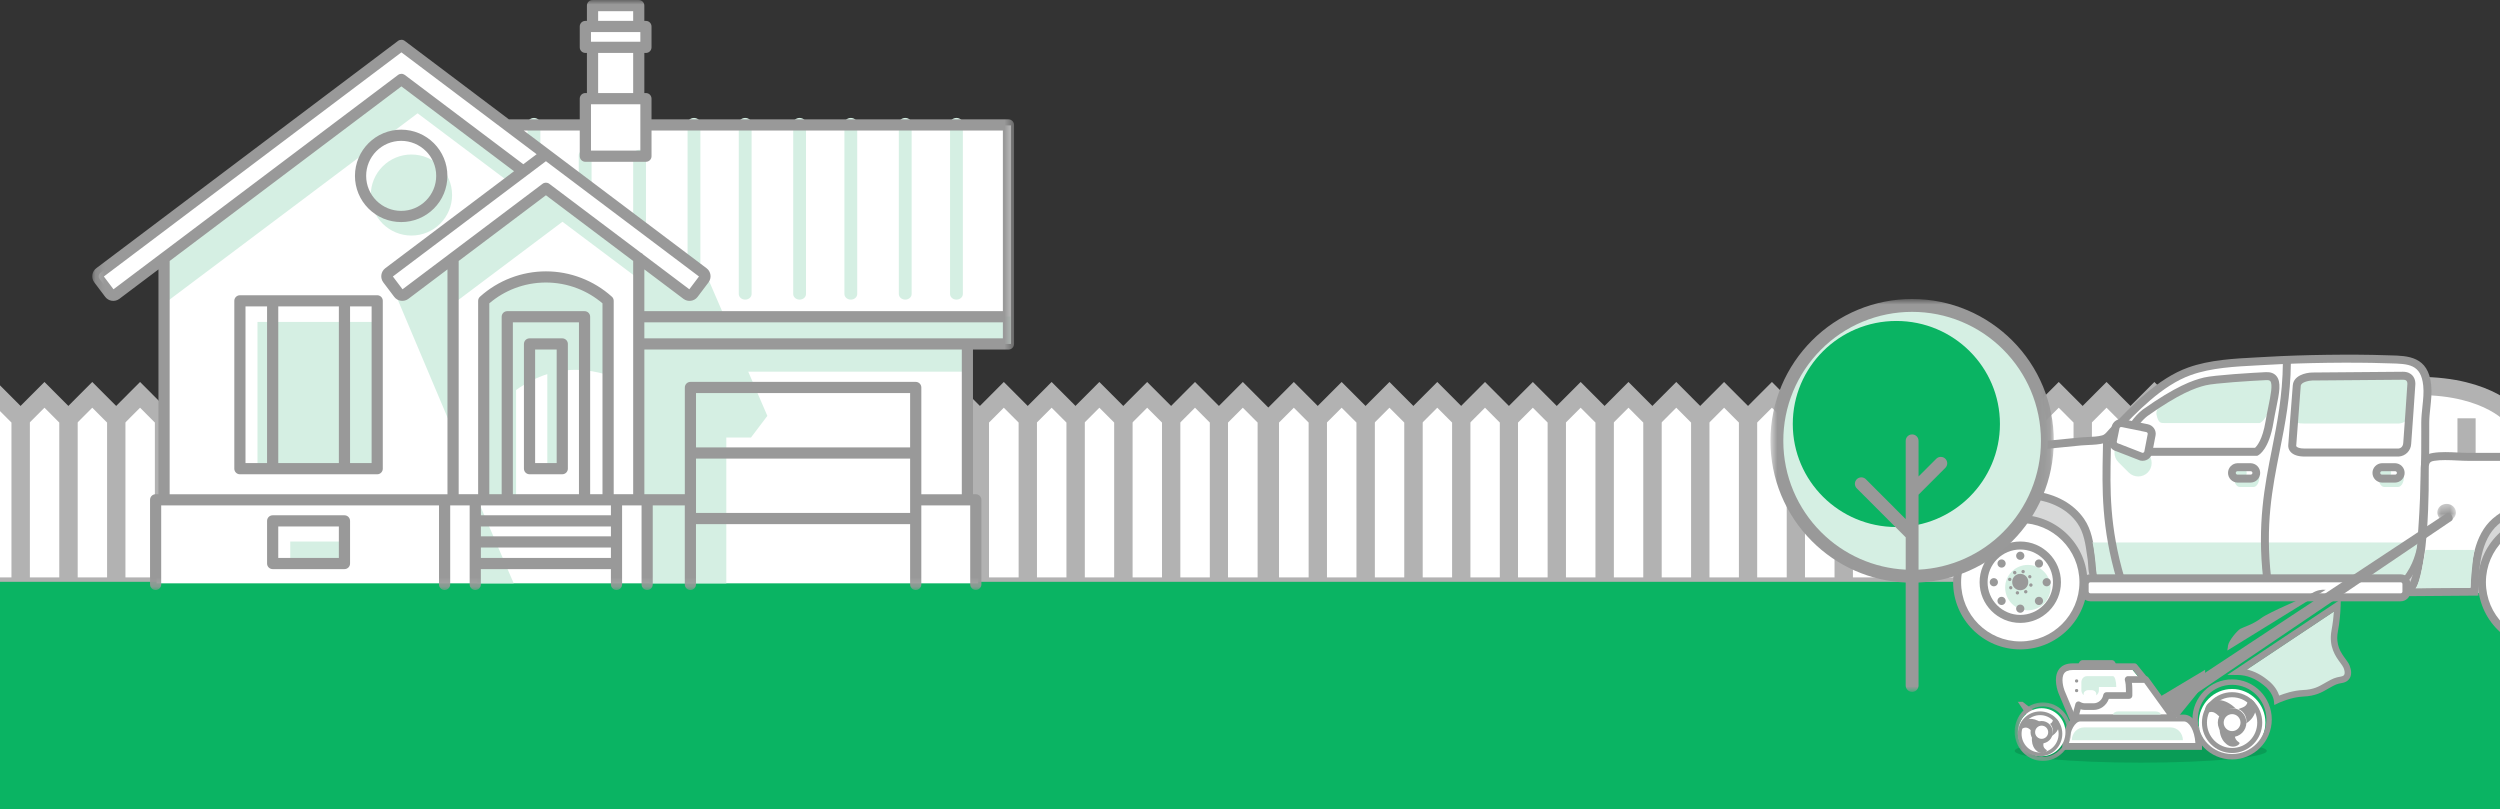
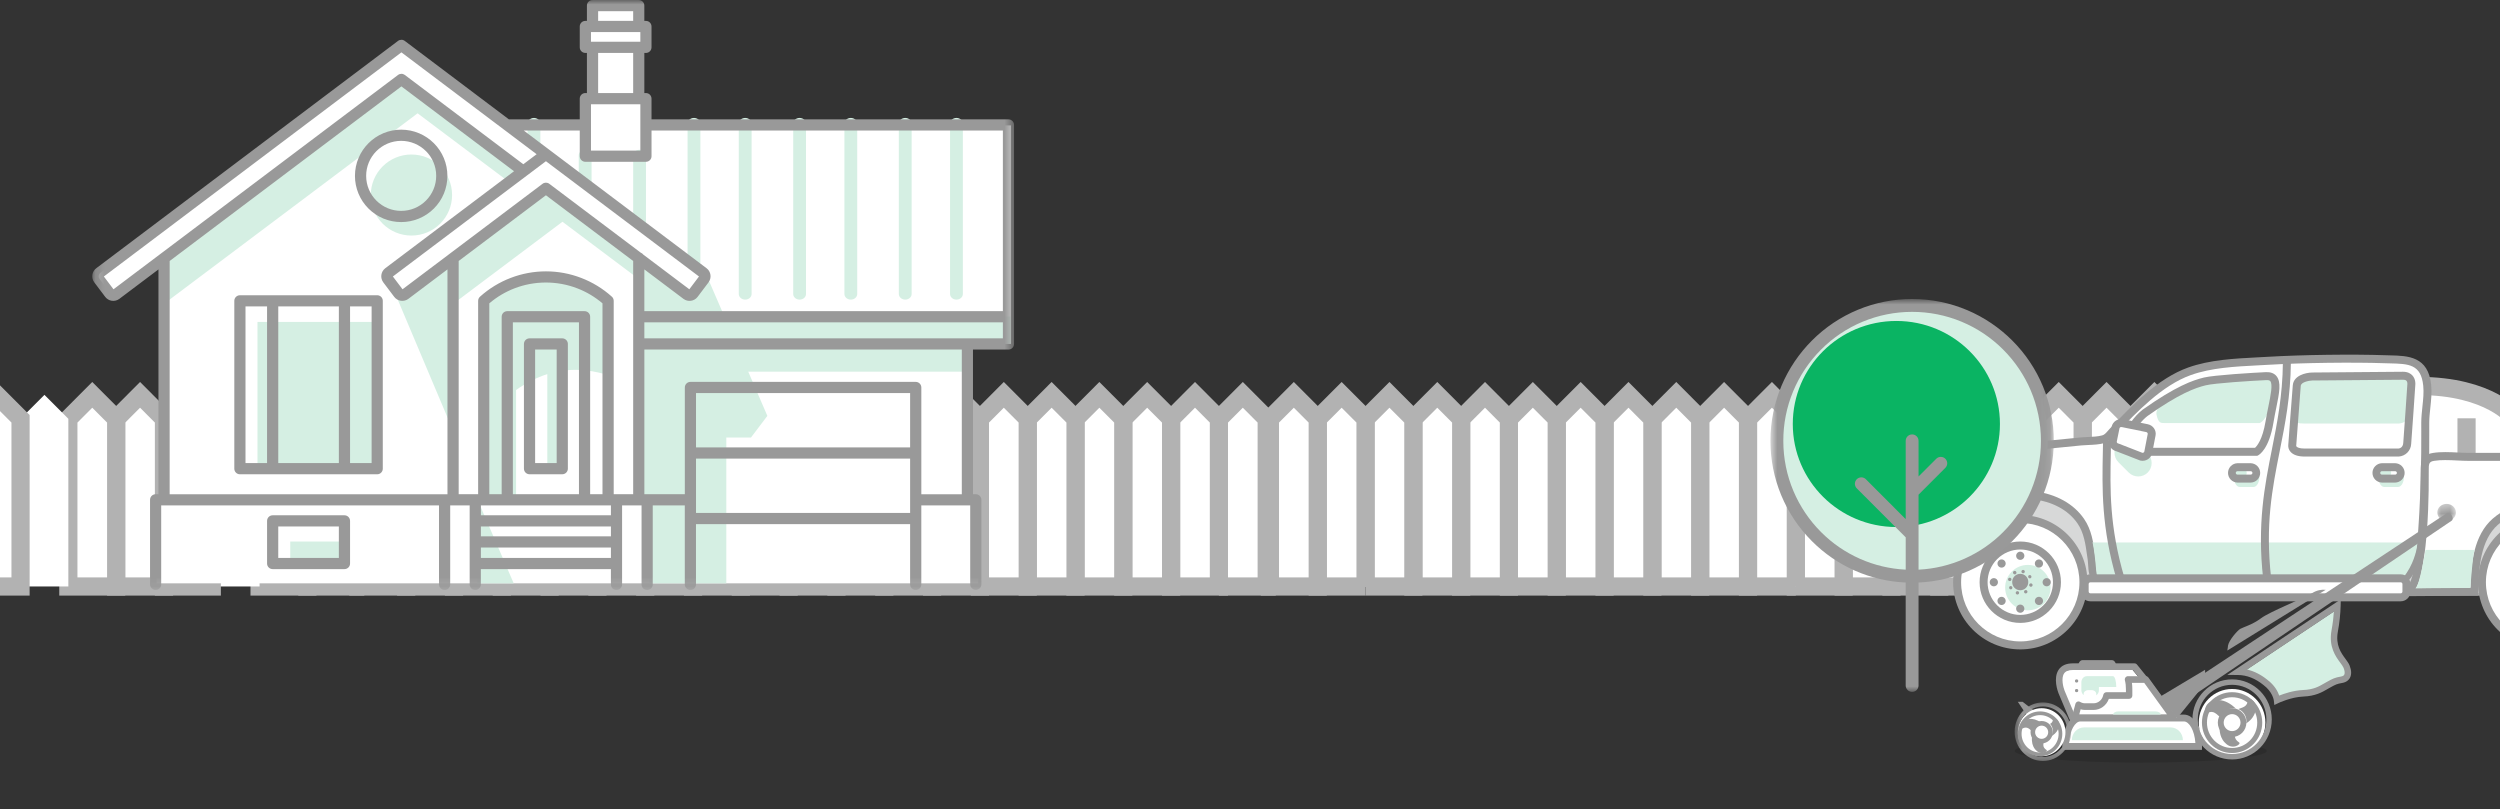
<svg xmlns="http://www.w3.org/2000/svg" fill="none" viewBox="0 0 275 89">
  <rect x="0" y="0" width="275" height="89" fill="#333333" stroke="none" />
  <g clip-path="url(#g)">
    <path d="m250.48 46.068v18.446h5.259v-18.446l-2.629-2.635-2.63 2.635z" clip-rule="evenodd" fill="#fff" fill-rule="evenodd" />
    <path d="m255.74 64.514h-5.259v-18.446l2.63-2.635 2.629 2.635v18.446z" clip-rule="evenodd" fill-rule="evenodd" stroke="#B2B2B2" stroke-width="2" />
    <path d="m245.22 46.068v18.446h5.258v-18.446l-2.629-2.635-2.629 2.635z" clip-rule="evenodd" fill="#fff" fill-rule="evenodd" />
    <path d="m250.48 64.514h-5.258v-18.446l2.629-2.635 2.629 2.635v18.446z" clip-rule="evenodd" fill-rule="evenodd" stroke="#B2B2B2" stroke-width="2" />
    <path d="m239.96 46.068v18.446h5.259v-18.446l-2.63-2.635-2.629 2.635z" clip-rule="evenodd" fill="#fff" fill-rule="evenodd" />
    <path d="m245.22 64.514h-5.259v-18.446l2.629-2.635 2.63 2.635v18.446z" clip-rule="evenodd" fill-rule="evenodd" stroke="#B2B2B2" stroke-width="2" />
    <path d="m234.35 46.068v18.446h5.258v-18.446l-2.629-2.635-2.629 2.635z" clip-rule="evenodd" fill="#fff" fill-rule="evenodd" />
    <path d="m239.61 64.514h-5.258v-18.446l2.629-2.635 2.629 2.635v18.446z" clip-rule="evenodd" fill-rule="evenodd" stroke="#B2B2B2" stroke-width="2" />
    <path d="m229.09 46.068v18.446h5.259v-18.446l-2.63-2.635-2.629 2.635z" clip-rule="evenodd" fill="#fff" fill-rule="evenodd" />
    <path d="m229.09 64.514v-18.446l2.629-2.635 2.63 2.635v18.446h-5.259z" clip-rule="evenodd" fill-rule="evenodd" stroke="#B2B2B2" stroke-width="2" />
    <path d="m223.83 46.068v18.446h5.259v-18.446l-2.63-2.635-2.629 2.635z" clip-rule="evenodd" fill="#fff" fill-rule="evenodd" />
    <path d="m229.09 64.514h-5.259v-18.446l2.629-2.635 2.63 2.635v18.446z" clip-rule="evenodd" fill-rule="evenodd" stroke="#B2B2B2" stroke-width="2" />
    <path d="m218.57 46.068v18.446h5.259v-18.446l-2.63-2.635-2.629 2.635z" clip-rule="evenodd" fill="#fff" fill-rule="evenodd" />
    <path d="m223.83 64.514h-5.259v-18.446l2.629-2.635 2.63 2.635v18.446z" clip-rule="evenodd" fill-rule="evenodd" stroke="#B2B2B2" stroke-width="2" />
    <path d="m213.32 46.068v18.446h5.259v-18.446l-2.63-2.635-2.629 2.635z" clip-rule="evenodd" fill="#fff" fill-rule="evenodd" />
    <path d="m213.32 64.514v-18.446l2.629-2.635 2.63 2.635v18.446h-5.259z" clip-rule="evenodd" fill-rule="evenodd" stroke="#B2B2B2" stroke-width="2" />
    <path d="m208.06 46.068v18.446h5.259v-18.446l-2.63-2.635-2.629 2.635z" clip-rule="evenodd" fill="#fff" fill-rule="evenodd" />
    <path d="m213.32 64.514h-5.259v-18.446l2.629-2.635 2.63 2.635v18.446z" clip-rule="evenodd" fill-rule="evenodd" stroke="#B2B2B2" stroke-width="2" />
    <path d="m202.8 46.068v18.446h5.259v-18.446l-2.63-2.635-2.629 2.635z" clip-rule="evenodd" fill="#fff" fill-rule="evenodd" />
    <path d="m208.06 64.514h-5.259v-18.446l2.629-2.635 2.63 2.635v18.446z" clip-rule="evenodd" fill-rule="evenodd" stroke="#B2B2B2" stroke-width="2" />
    <path d="m197.54 46.068v18.446h5.259v-18.446l-2.63-2.635-2.629 2.635z" clip-rule="evenodd" fill="#fff" fill-rule="evenodd" />
    <path d="m197.54 64.514v-18.446l2.629-2.635 2.63 2.635v18.446h-5.259z" clip-rule="evenodd" fill-rule="evenodd" stroke="#B2B2B2" stroke-width="2" />
    <path d="m192.28 46.068v18.446h5.258v-18.446l-2.629-2.635-2.629 2.635z" clip-rule="evenodd" fill="#fff" fill-rule="evenodd" />
    <path d="m197.54 64.514h-5.258v-18.446l2.629-2.635 2.629 2.635v18.446z" clip-rule="evenodd" fill-rule="evenodd" stroke="#B2B2B2" stroke-width="2" />
    <path d="m187.02 46.068v18.446h5.259v-18.446l-2.63-2.635-2.629 2.635z" clip-rule="evenodd" fill="#fff" fill-rule="evenodd" />
    <path d="m192.28 64.514h-5.259v-18.446l2.629-2.635 2.63 2.635v18.446z" clip-rule="evenodd" fill-rule="evenodd" stroke="#B2B2B2" stroke-width="2" />
    <path d="m181.76 46.068v18.446h5.259v-18.446l-2.629-2.635-2.63 2.635z" clip-rule="evenodd" fill="#fff" fill-rule="evenodd" />
    <path d="m181.76 64.514v-18.446l2.63-2.635 2.629 2.635v18.446h-5.259z" clip-rule="evenodd" fill-rule="evenodd" stroke="#B2B2B2" stroke-width="2" />
    <path d="m176.5 46.068v18.446h5.259v-18.446l-2.629-2.635-2.63 2.635z" clip-rule="evenodd" fill="#fff" fill-rule="evenodd" />
    <path d="m181.76 64.514h-5.259v-18.446l2.63-2.635 2.629 2.635v18.446z" clip-rule="evenodd" fill-rule="evenodd" stroke="#B2B2B2" stroke-width="2" />
    <path d="m171.24 46.068v18.446h5.26v-18.446l-2.629-2.635-2.631 2.635z" clip-rule="evenodd" fill="#fff" fill-rule="evenodd" />
    <path d="m176.5 64.514h-5.259v-18.446l2.63-2.635 2.629 2.635v18.446z" clip-rule="evenodd" fill-rule="evenodd" stroke="#B2B2B2" stroke-width="2" />
    <path d="m165.98 46.068v18.446h5.259v-18.446l-2.629-2.635-2.63 2.635z" clip-rule="evenodd" fill="#fff" fill-rule="evenodd" />
    <path d="m165.98 64.514v-18.446l2.63-2.635 2.629 2.635v18.446h-5.259z" clip-rule="evenodd" fill-rule="evenodd" stroke="#B2B2B2" stroke-width="2" />
    <path d="m160.73 46.068v18.446h5.259v-18.446l-2.629-2.635-2.63 2.635z" clip-rule="evenodd" fill="#fff" fill-rule="evenodd" />
    <path d="m165.98 64.514h-5.259v-18.446l2.63-2.635 2.629 2.635v18.446z" clip-rule="evenodd" fill-rule="evenodd" stroke="#B2B2B2" stroke-width="2" />
    <path d="m155.47 46.068v18.446h5.259v-18.446l-2.629-2.635-2.63 2.635z" clip-rule="evenodd" fill="#fff" fill-rule="evenodd" />
    <path d="m160.73 64.514h-5.259v-18.446l2.63-2.635 2.629 2.635v18.446z" clip-rule="evenodd" fill-rule="evenodd" stroke="#B2B2B2" stroke-width="2" />
    <path d="m150.21 46.068v18.446h5.258v-18.446l-2.629-2.635-2.629 2.635z" clip-rule="evenodd" fill="#fff" fill-rule="evenodd" />
    <path d="m150.21 64.514v-18.446l2.629-2.635 2.629 2.635v18.446h-5.258z" clip-rule="evenodd" fill-rule="evenodd" stroke="#B2B2B2" stroke-width="2" />
    <path d="m144.95 46.068v18.446h5.258v-18.446l-2.629-2.635-2.629 2.635z" clip-rule="evenodd" fill="#fff" fill-rule="evenodd" />
    <path d="m150.21 64.514h-5.259v-18.446l2.629-2.635 2.629 2.635 1e-3 18.446z" clip-rule="evenodd" fill-rule="evenodd" stroke="#B2B2B2" stroke-width="2" />
    <path d="m139.69 46.068v18.446h5.259v-18.446l-2.63-2.635-2.629 2.635z" clip-rule="evenodd" fill="#fff" fill-rule="evenodd" />
    <path d="m144.95 64.514h-5.259v-18.446l2.629-2.635 2.63 2.635v18.446z" clip-rule="evenodd" fill-rule="evenodd" stroke="#B2B2B2" stroke-width="2" />
    <path d="m134.08 46.068v18.446h5.258v-18.446l-2.629-2.635-2.629 2.635z" clip-rule="evenodd" fill="#fff" fill-rule="evenodd" />
    <path d="m134.08 64.514v-18.446l2.629-2.635 2.629 2.635v18.446h-5.258z" clip-rule="evenodd" fill-rule="evenodd" stroke="#B2B2B2" stroke-width="2" />
    <path d="m128.82 46.068v18.446h5.259v-18.446l-2.63-2.635-2.629 2.635z" clip-rule="evenodd" fill="#fff" fill-rule="evenodd" />
    <path d="m134.08 64.514h-5.259v-18.446l2.629-2.635 2.63 2.635v18.446z" clip-rule="evenodd" fill-rule="evenodd" stroke="#B2B2B2" stroke-width="2" />
    <path d="m123.56 46.068v18.446h5.259v-18.446l-2.63-2.635-2.629 2.635z" clip-rule="evenodd" fill="#fff" fill-rule="evenodd" />
    <path d="m128.82 64.514h-5.259v-18.446l2.629-2.635 2.63 2.635v18.446z" clip-rule="evenodd" fill-rule="evenodd" stroke="#B2B2B2" stroke-width="2" />
    <path d="m118.3 46.068v18.446h5.259v-18.446l-2.63-2.635-2.629 2.635z" clip-rule="evenodd" fill="#fff" fill-rule="evenodd" />
    <path d="m118.3 64.514v-18.446l2.629-2.635 2.63 2.635v18.446h-5.259z" clip-rule="evenodd" fill-rule="evenodd" stroke="#B2B2B2" stroke-width="2" />
    <path d="m113.05 46.068v18.446h5.258v-18.446l-2.63-2.635-2.628 2.635z" clip-rule="evenodd" fill="#fff" fill-rule="evenodd" />
    <path d="m113.05 64.514v-18.446l2.628-2.635 2.63 2.635v18.446h-5.258z" clip-rule="evenodd" fill-rule="evenodd" stroke="#B2B2B2" stroke-width="2" />
    <path d="m107.79 46.068v18.446h5.259v-18.446l-2.63-2.635-2.629 2.635z" clip-rule="evenodd" fill="#fff" fill-rule="evenodd" />
    <path d="m113.05 64.514h-5.26v-18.446l2.629-2.635 2.63 2.635 1e-3 18.446z" clip-rule="evenodd" fill-rule="evenodd" stroke="#B2B2B2" stroke-width="2" />
    <path d="m102.53 46.068v18.446h5.258v-18.446l-2.63-2.635-2.628 2.635z" clip-rule="evenodd" fill="#fff" fill-rule="evenodd" />
    <path d="m107.79 64.514h-5.258v-18.446l2.628-2.635 2.63 2.635v18.446z" clip-rule="evenodd" fill-rule="evenodd" stroke="#B2B2B2" stroke-width="2" />
    <path d="m97.27 46.068v18.446h5.259v-18.446l-2.63-2.635-2.629 2.635z" clip-rule="evenodd" fill="#fff" fill-rule="evenodd" />
    <path d="m97.27 64.514v-18.446l2.629-2.635 2.63 2.635v18.446h-5.259z" clip-rule="evenodd" fill-rule="evenodd" stroke="#B2B2B2" stroke-width="2" />
    <path d="m92.011 46.068v18.446h5.259v-18.446l-2.63-2.635-2.63 2.635z" clip-rule="evenodd" fill="#fff" fill-rule="evenodd" />
    <path d="m97.27 64.514h-5.259v-18.446l2.63-2.635 2.63 2.635v18.446z" clip-rule="evenodd" fill-rule="evenodd" stroke="#B2B2B2" stroke-width="2" />
    <path d="m86.752 46.068v18.446h5.259v-18.446l-2.629-2.635-2.63 2.635z" clip-rule="evenodd" fill="#fff" fill-rule="evenodd" />
    <path d="m92.011 64.514h-5.259v-18.446l2.63-2.635 2.629 2.635v18.446z" clip-rule="evenodd" fill-rule="evenodd" stroke="#B2B2B2" stroke-width="2" />
    <path d="m81.493 46.068v18.446h5.259v-18.446l-2.63-2.635-2.63 2.635z" clip-rule="evenodd" fill="#fff" fill-rule="evenodd" />
    <path d="m81.493 64.514v-18.446l2.63-2.635 2.63 2.635v18.446h-5.259z" clip-rule="evenodd" fill-rule="evenodd" stroke="#B2B2B2" stroke-width="2" />
    <path d="m76.234 46.068v18.446h5.259v-18.446l-2.63-2.635-2.63 2.635z" clip-rule="evenodd" fill="#fff" fill-rule="evenodd" />
    <path d="m81.493 64.514h-5.259v-18.446l2.63-2.635 2.63 2.635v18.446z" clip-rule="evenodd" fill-rule="evenodd" stroke="#B2B2B2" stroke-width="2" />
    <path d="m70.975 46.068v18.446h5.259v-18.446l-2.629-2.635-2.63 2.635z" clip-rule="evenodd" fill="#fff" fill-rule="evenodd" />
    <path d="m76.234 64.514h-5.259v-18.446l2.63-2.635 2.629 2.635v18.446z" clip-rule="evenodd" fill-rule="evenodd" stroke="#B2B2B2" stroke-width="2" />
    <path d="m65.716 46.068v18.446h5.259v-18.446l-2.63-2.635-2.63 2.635z" clip-rule="evenodd" fill="#fff" fill-rule="evenodd" />
    <path d="m65.716 64.514v-18.446l2.63-2.635 2.63 2.635v18.446h-5.259z" clip-rule="evenodd" fill-rule="evenodd" stroke="#B2B2B2" stroke-width="2" />
    <path d="m60.457 46.068v18.446h5.259v-18.446l-2.63-2.635-2.63 2.635z" clip-rule="evenodd" fill="#fff" fill-rule="evenodd" />
    <path d="m65.716 64.514h-5.259v-18.446l2.63-2.635 2.63 2.635v18.446z" clip-rule="evenodd" fill-rule="evenodd" stroke="#B2B2B2" stroke-width="2" />
    <path d="m55.198 46.068v18.446h5.259v-18.446l-2.629-2.635-2.63 2.635z" clip-rule="evenodd" fill="#fff" fill-rule="evenodd" />
    <path d="m60.457 64.514h-5.259v-18.446l2.63-2.635 2.629 2.635v18.446z" clip-rule="evenodd" fill-rule="evenodd" stroke="#B2B2B2" stroke-width="2" />
    <path d="m49.94 46.068v18.446h5.259v-18.446l-2.63-2.635-2.629 2.635z" clip-rule="evenodd" fill="#fff" fill-rule="evenodd" />
    <path d="m49.94 64.514v-18.446l2.629-2.635 2.63 2.635v18.446h-5.259z" clip-rule="evenodd" fill-rule="evenodd" stroke="#B2B2B2" stroke-width="2" />
    <path d="m44.68 46.068v18.446h5.259v-18.446l-2.63-2.635-2.63 2.635z" clip-rule="evenodd" fill="#fff" fill-rule="evenodd" />
    <path d="m49.94 64.514h-5.259v-18.446l2.63-2.635 2.63 2.635v18.446z" clip-rule="evenodd" fill-rule="evenodd" stroke="#B2B2B2" stroke-width="2" />
    <path d="m39.422 46.068v18.446h5.258v-18.446l-2.629-2.635-2.629 2.635z" clip-rule="evenodd" fill="#fff" fill-rule="evenodd" />
    <path d="m44.68 64.514h-5.257v-18.446l2.629-2.635 2.63 2.635-9e-4 18.446z" clip-rule="evenodd" fill-rule="evenodd" stroke="#B2B2B2" stroke-width="2" />
    <path d="m33.812 46.068v18.446h5.259v-18.446l-2.63-2.635-2.63 2.635z" clip-rule="evenodd" fill="#fff" fill-rule="evenodd" />
    <path d="m33.812 64.514v-18.446l2.63-2.635 2.63 2.635v18.446h-5.259z" clip-rule="evenodd" fill-rule="evenodd" stroke="#B2B2B2" stroke-width="2" />
    <path d="m28.554 46.068v18.446h5.259v-18.446l-2.629-2.635-2.63 2.635z" clip-rule="evenodd" fill="#fff" fill-rule="evenodd" />
    <path d="m33.812 64.514h-5.259v-18.446l2.63-2.635 2.629 2.635v18.446z" clip-rule="evenodd" fill-rule="evenodd" stroke="#B2B2B2" stroke-width="2" />
    <path d="m23.295 46.068v18.446h5.259v-18.446l-2.63-2.635-2.629 2.635z" clip-rule="evenodd" fill="#fff" fill-rule="evenodd" />
-     <path d="m28.554 64.514h-5.259v-18.446l2.629-2.635 2.63 2.635v18.446z" clip-rule="evenodd" fill-rule="evenodd" stroke="#B2B2B2" stroke-width="2" />
    <path d="m18.036 46.068v18.446h5.259v-18.446l-2.63-2.635-2.63 2.635z" clip-rule="evenodd" fill="#fff" fill-rule="evenodd" />
    <path d="m18.036 64.514v-18.446l2.63-2.635 2.63 2.635v18.446h-5.259z" clip-rule="evenodd" fill-rule="evenodd" stroke="#B2B2B2" stroke-width="2" />
    <path d="m12.777 46.068v18.446h5.259v-18.446l-2.629-2.635-2.63 2.635z" clip-rule="evenodd" fill="#fff" fill-rule="evenodd" />
    <path d="m18.036 64.514h-5.259v-18.446l2.63-2.635 2.629 2.635v18.446z" clip-rule="evenodd" fill-rule="evenodd" stroke="#B2B2B2" stroke-width="2" />
    <path d="m7.519 46.068v18.446h5.258v-18.446l-2.63-2.635-2.629 2.635z" clip-rule="evenodd" fill="#fff" fill-rule="evenodd" />
    <path d="m12.777 64.514h-5.258v-18.446l2.629-2.635 2.63 2.635v18.446z" clip-rule="evenodd" fill-rule="evenodd" stroke="#B2B2B2" stroke-width="2" />
    <path d="m2.26 46.068v18.446h5.259v-18.446l-2.63-2.635-2.63 2.635z" clip-rule="evenodd" fill="#fff" fill-rule="evenodd" />
-     <path d="m2.26 64.514v-18.446l2.63-2.635 2.63 2.635v18.446h-5.259z" clip-rule="evenodd" fill-rule="evenodd" stroke="#B2B2B2" stroke-width="2" />
    <path d="m-3 46.068v18.446h5.261v-18.446l-2.63-2.635-2.631 2.635z" clip-rule="evenodd" fill="#fff" fill-rule="evenodd" />
    <path d="m-3 64.514v-18.446l2.63-2.635 2.63 2.635v18.446h-5.26z" clip-rule="evenodd" fill-rule="evenodd" stroke="#B2B2B2" stroke-width="2" />
    <path d="m244.87 55.263c0.352 0 0.688 0.139 0.937 0.387 0.248 0.248 0.388 0.584 0.388 0.934 0 0.35-0.14 0.687-0.388 0.934-0.249 0.248-0.585 0.387-0.937 0.387" clip-rule="evenodd" fill="#fff" fill-rule="evenodd" />
    <path d="m244.87 55.263c0.352 0 0.688 0.139 0.937 0.387 0.248 0.248 0.388 0.584 0.388 0.934 0 0.35-0.14 0.687-0.388 0.934-0.249 0.248-0.585 0.387-0.937 0.387" stroke="#B2B2B2" stroke-width="2" />
    <path d="m276.61 46.012s-2.646-3.555-10.582-3.555-10.581 3.555-10.581 3.555v18.501h21.163v-18.501z" clip-rule="evenodd" fill="#fff" fill-rule="evenodd" />
    <path d="m276.61 46.012s-2.646-3.555-10.582-3.555-10.581 3.555-10.581 3.555v18.501h21.163v-18.501z" clip-rule="evenodd" fill-rule="evenodd" stroke="#B2B2B2" stroke-width="2" />
    <path d="m260.74 64.514v-18.501" stroke="#B2B2B2" stroke-width="2" />
    <path d="m266.03 64.514v-20.233" stroke="#B2B2B2" stroke-width="2" />
    <path d="m271.32 64.514v-18.501" stroke="#B2B2B2" stroke-width="2" />
-     <path d="M0 64H277V89H0V64Z" fill="#0AB463" />
    <path d="m111.2 13.794v24.027h-4.526v17.098h0.928v9.245h-90.378v-9.245h0.929v-26.506l-5.294 3.97c-0.106 0.079-0.239 0.112-0.37 0.094-0.131-0.018-0.249-0.088-0.329-0.193l-1.204-1.588c-0.079-0.105-0.114-0.238-0.095-0.368s0.088-0.248 0.193-0.328l33.253-24.937 11.641 8.732h8.629v-2.885h0.791v-5.628h-0.791v-2.29h0.791v-2.291h5.093v2.29h0.791v2.29h-0.791v5.627h0.791v2.885h39.948v9e-4z" clip-rule="evenodd" fill="#fff" fill-rule="evenodd" />
    <path d="m65.072 20.088c0 0.33-0.315 0.599-0.705 0.599-0.388 0-0.704-0.268-0.704-0.599v-3.011c0-0.33 0.316-0.599 0.704-0.599 0.389 0 0.705 0.268 0.705 0.599v3.011zm-5.633-4.246c0 0.352-0.316 0.636-0.704 0.636-0.389 0-0.705-0.285-0.705-0.636v-2.233c0-0.351 0.315-0.636 0.705-0.636 0.388 0 0.704 0.285 0.704 0.636v2.233zm46.475 16.499c0 0.341-0.315 0.617-0.705 0.617-0.388 0-0.703-0.276-0.703-0.617v-18.752c0-0.341 0.315-0.617 0.704-0.617s0.704 0.277 0.704 0.617v18.752zm-5.633 0c0 0.341-0.316 0.617-0.704 0.617-0.389 0-0.705-0.276-0.705-0.617v-18.752c0-0.341 0.316-0.617 0.705-0.617 0.388 0 0.704 0.277 0.704 0.617v18.752zm-5.986 0c0 0.341-0.316 0.617-0.705 0.617-0.388 0-0.704-0.276-0.704-0.617v-18.752c0-0.341 0.316-0.617 0.704-0.617 0.389 0 0.705 0.277 0.705 0.617v18.752zm-5.633 0c0 0.341-0.315 0.617-0.705 0.617-0.389 0-0.704-0.276-0.704-0.617v-18.752c0-0.341 0.315-0.617 0.704-0.617 0.389 0 0.705 0.277 0.705 0.617v18.752zm-5.985 0c0 0.341-0.315 0.617-0.705 0.617-0.389 0-0.705-0.276-0.705-0.617v-18.752c0-0.341 0.316-0.617 0.705-0.617 0.389 0 0.705 0.277 0.705 0.617v18.752zm-5.633-3.504c0 0.339-0.316 0.614-0.705 0.614-0.388 0-0.705-0.275-0.705-0.614v-15.251c0-0.339 0.316-0.614 0.705-0.614 0.389 0 0.705 0.275 0.705 0.614v15.251zm-5.986-4.213c0 0.342-0.315 0.619-0.704 0.619-0.389 0-0.705-0.277-0.705-0.619v-7.527c0-0.343 0.316-0.62 0.705-0.62 0.388 0 0.704 0.277 0.704 0.62v7.527z" clip-rule="evenodd" fill="#D5EFE3" fill-rule="evenodd" />
    <path d="m18.246 28.391l26.126-19.626 13.564 10.188-1.681 1.263-10.32-7.752-2.926 2.199c-1.159 0.335-2.155 1.082-2.798 2.102l-21.965 16.498v-4.873 9e-4zm10.076 23.103h13.387v-16.082h-13.387v16.082zm25.113 3.418h3.334v-12.011c1.103-0.788 2.247-1.375 3.434-1.747v10.341h1.88v-10.742c1.601-0.189 3.279-9e-4 5.042 0.593v-8.685c-5.203-3.068-9.704-2.845-13.69 0v22.251-8e-4zm3.073 9.251h-4.001v-9.25l4.001 9.251v-8e-4zm-24.58-2.256h6.178v-2.34h-6.178v2.34zm74.747-24.101v3.074h-24.37l2.104 4.865-1.803 2.384h-2.713v16.036h-8.466v-9.252h-0.927v-24.04l-8.629-6.481-11.811 8.871v14.637l-7.384-17.483 1.697 2.244 5.687-4.271 10.22-7.677 10.22 7.645 5.288 4.004 1.803-2.385 2.093 4.841h31.512v2.986h-4.522l1e-3 0.002zm-61.418-20.81c2.47 0 4.472 1.996 4.472 4.457-3e-4 0.586-0.116 1.166-0.341 1.707s-0.554 1.032-0.97 1.446c-0.415 0.414-0.908 0.742-1.45 0.966s-1.124 0.339-1.711 0.339c-0.587 4e-4 -1.168-0.115-1.71-0.339-0.542-0.224-1.035-0.552-1.451-0.966s-0.745-0.905-0.97-1.446-0.341-1.121-0.341-1.707c2e-4 -0.586 0.116-1.166 0.341-1.707 0.225-0.541 0.554-1.033 0.97-1.447 0.415-0.414 0.908-0.742 1.451-0.966 0.542-0.224 1.124-0.339 1.711-0.338z" clip-rule="evenodd" fill="#D5EFE3" fill-rule="evenodd" />
    <mask id="f" x="10" y="0" width="102" height="65" mask-type="alpha" maskUnits="userSpaceOnUse">
      <path d="m10.147 64.865h101.4v-64.865h-101.4v64.865z" fill="#fff" />
    </mask>
    <g mask="url(#f)">
      <path d="m30.608 61.371h6.666v-3.459h-6.666v3.459-9e-4zm-0.615-4.689h7.898c0.34 0 0.615 0.276 0.615 0.616v4.689c2e-4 0.081-0.016 0.161-0.046 0.235-0.031 0.075-0.076 0.142-0.133 0.2-0.057 0.057-0.125 0.102-0.2 0.134-0.075 0.031-0.155 0.047-0.236 0.047h-7.899c-0.163-5e-4 -0.32-0.066-0.435-0.181s-0.18-0.272-0.18-0.435v-4.689c0-0.34 0.276-0.616 0.615-0.616h9e-4zm37.209 0v-1.086h-14.304v1.086h14.304zm-14.304 2.318h14.304v-1.088h-14.304v1.088zm0 2.372h14.304v-1.142h-14.304v1.142zm-25.892-10.433h2.371v-17.232h-2.372v17.232h9e-4zm11.501 0h2.371v-17.232h-2.372v17.232h8e-4zm-7.898 0h6.666v-17.232h-6.666v17.232zm-4.219-18.463h15.102c0.081 0 0.161 0.016 0.236 0.047s0.143 0.076 0.2 0.133c0.057 0.057 0.102 0.125 0.133 0.2 0.031 0.075 0.047 0.155 0.046 0.235v18.464c2e-4 0.081-0.016 0.161-0.046 0.235-0.031 0.075-0.076 0.142-0.133 0.2-0.057 0.057-0.125 0.102-0.2 0.134-0.075 0.031-0.155 0.047-0.236 0.047h-15.102c-0.081-1e-4 -0.161-0.016-0.236-0.047s-0.143-0.076-0.2-0.134c-0.057-0.057-0.102-0.125-0.133-0.2-0.031-0.075-0.047-0.155-0.047-0.235v-18.463c-1e-4 -0.081 0.016-0.161 0.047-0.235s0.076-0.142 0.133-0.2c0.057-0.057 0.125-0.102 0.2-0.133s0.155-0.047 0.236-0.047l-8e-4 -8e-4zm20.464-15.853c-0.357-0.358-0.782-0.642-1.249-0.836-0.468-0.194-0.969-0.293-1.475-0.293-1.063 0-2.027 0.431-2.724 1.128-0.358 0.358-0.643 0.782-0.836 1.25-0.194 0.467-0.293 0.968-0.292 1.474 0 1.064 0.431 2.026 1.128 2.724 0.357 0.358 0.782 0.642 1.249 0.835 0.468 0.194 0.969 0.293 1.475 0.292 0.506 5e-4 1.008-0.099 1.475-0.293 0.468-0.194 0.892-0.478 1.249-0.836 0.358-0.358 0.642-0.782 0.836-1.25 0.194-0.467 0.293-0.968 0.292-1.474 0-1.064-0.431-2.026-1.128-2.724v9e-4zm-2.725-2.36c1.404 0 2.675 0.569 3.596 1.489 0.473 0.472 0.848 1.032 1.103 1.649 0.256 0.617 0.387 1.278 0.386 1.945 0.001 0.667-0.13 1.329-0.385 1.945s-0.63 1.177-1.103 1.649c-0.471 0.472-1.032 0.847-1.649 1.102s-1.279 0.386-1.947 0.385c-0.668 9e-4 -1.329-0.13-1.946-0.385-0.617-0.255-1.177-0.63-1.649-1.102-0.473-0.472-0.848-1.032-1.103-1.649s-0.387-1.278-0.386-1.945c0-1.403 0.569-2.674 1.489-3.594 0.471-0.473 1.031-0.848 1.648-1.103 0.617-0.256 1.278-0.387 1.946-0.386zm5.093 15.371l-4.299 3.237c-0.117 0.088-0.25 0.152-0.391 0.189-0.142 0.037-0.289 0.045-0.434 0.025-0.145-0.02-0.284-0.069-0.41-0.143s-0.236-0.173-0.324-0.289l-1.2-1.591c-0.088-0.117-0.152-0.249-0.189-0.391s-0.045-0.289-0.024-0.433c0.04-0.283 0.187-0.551 0.432-0.735l14.161-10.667-12.389-9.332-25.492 19.205v25.657h30.56v-24.73l-9e-4 -9e-4zm21.252-1.845c0.117 0.043 0.217 0.118 0.289 0.217l5.063 3.814 1.062-1.407-16.835-12.681-2.11 1.589-0.013 0.009-14.714 11.083 1.062 1.407 5.165-3.89c0.017-0.015 0.035-0.029 0.054-0.042l10.175-7.664c0.107-0.084 0.238-0.13 0.374-0.132 0.136-0.001 0.269 0.043 0.377 0.124l10.053 7.572-0.002-8e-4zm-3.195 4.822c0.072 0.058 0.129 0.131 0.169 0.214s0.06 0.174 0.06 0.266v21.272h2.142v-25.656l-9.597-7.229-9.598 7.229v25.657h2.141v-21.272c0-0.194 0.09-0.366 0.23-0.479 0.981-0.878 2.114-1.569 3.344-2.041 1.239-0.477 2.555-0.722 3.883-0.723 1.335 0 2.65 0.248 3.884 0.723 1.223 0.47 2.358 1.158 3.344 2.041l-8e-4 -8e-4zm-10.864 21.751h7.271v-18.903h-7.271v18.904-9e-4zm-1.231 0v-19.52c0-0.34 0.276-0.616 0.615-0.616h8.503c0.081 0 0.161 0.016 0.236 0.047 0.075 0.031 0.143 0.076 0.2 0.134 0.057 0.057 0.102 0.125 0.133 0.2 0.031 0.075 0.047 0.155 0.046 0.235v19.52h1.358v-20.994c-0.826-0.705-1.766-1.264-2.78-1.654-1.099-0.422-2.267-0.637-3.445-0.637-1.193 0-2.36 0.219-3.446 0.637-1.014 0.39-1.954 0.949-2.779 1.654v20.995h1.358v-9e-4zm6.668-2.194h-3.603c-0.081-1e-4 -0.161-0.016-0.236-0.047s-0.143-0.076-0.2-0.134c-0.057-0.057-0.102-0.125-0.133-0.2-0.031-0.075-0.047-0.155-0.047-0.235v-13.718c0-0.34 0.276-0.616 0.615-0.616h3.603c0.34 0 0.615 0.276 0.615 0.616v13.718c1e-4 0.081-0.016 0.161-0.047 0.235-0.031 0.075-0.076 0.142-0.133 0.2-0.057 0.057-0.125 0.103-0.2 0.134s-0.155 0.047-0.236 0.047v-9e-4zm-2.987-1.231h2.37v-12.489h-2.37v12.489zm17.697-1.724h23.552v-5.979h-23.552v5.979zm23.552 7.21v-5.979h-23.552v5.979h23.553-1e-3zm10.204-20.964h-39.438v1.76h39.437v-1.76h1e-3zm-4.519 2.991h-34.918v15.914h4.451v-11.743c0-0.34 0.276-0.615 0.615-0.615h24.785c0.34 0 0.616 0.275 0.616 0.615v11.744h4.451v-15.914zm-40.793-33.858h5.432v-1.065h-5.431v1.065h-9e-4zm0.79-2.296h3.853v-1.065h-3.853v1.065zm4.643 9.169h-5.431v5.1h5.431v-5.1zm-4.643-1.232h3.853v-4.411h-3.853v4.411zm-10.361 4.02c-0.018-0.012-0.036-0.025-0.053-0.039l-11.227-8.457-32.731 24.656 1.061 1.407 5.166-3.892c0.017-0.013 0.034-0.026 0.052-0.038l26.073-19.64c0.107-0.084 0.238-0.13 0.374-0.132 0.136-0.002 0.268 0.042 0.377 0.123l13.038 9.825 1.465-1.103-3.595-2.709 9e-4 -9e-4zm2.181 0.105l2.802 2.11 0.004 0.003 0.009 0.007 17.288 13.023c0.245 0.184 0.393 0.452 0.432 0.735 0.04 0.28-0.029 0.577-0.212 0.822l-9e-4 0.002-1.2 1.593c-0.088 0.117-0.198 0.215-0.324 0.289-0.126 0.074-0.266 0.123-0.411 0.143-0.145 0.02-0.292 0.012-0.434-0.025-0.142-0.037-0.275-0.101-0.391-0.19l-4.299-3.237v4.593h39.438v-19.869h-38.648v2.823c2e-4 0.081-0.016 0.161-0.046 0.235-0.031 0.075-0.076 0.142-0.133 0.2-0.057 0.057-0.125 0.102-0.2 0.134-0.075 0.031-0.155 0.047-0.236 0.047h-6.665c-0.081-1e-4 -0.161-0.016-0.236-0.047-0.075-0.031-0.143-0.076-0.2-0.134-0.057-0.057-0.102-0.125-0.133-0.2-0.031-0.075-0.047-0.155-0.047-0.235v-2.823h-6.159zm-39.881 49.891c0.004 0.083-0.008 0.167-0.037 0.245-0.029 0.078-0.074 0.15-0.131 0.211-0.058 0.061-0.127 0.109-0.204 0.142-0.077 0.033-0.16 0.05-0.243 0.05-0.084 0-0.166-0.017-0.243-0.05-0.077-0.033-0.146-0.081-0.204-0.142s-0.102-0.132-0.131-0.211c-0.029-0.078-0.042-0.162-0.037-0.245v-9.27c0-0.34 0.275-0.616 0.615-0.616h0.312v-24.729l-4.299 3.237c-0.117 0.088-0.25 0.152-0.392 0.189-0.142 0.037-0.289 0.045-0.434 0.025-0.145-0.02-0.284-0.069-0.41-0.143s-0.236-0.172-0.324-0.289l-1.2-1.591c-0.088-0.117-0.152-0.249-0.189-0.391-0.036-0.141-0.044-0.289-0.024-0.433 0.039-0.283 0.186-0.551 0.431-0.735l33.193-25.003c0.108-0.082 0.241-0.126 0.377-0.125 0.136 0.001 0.268 0.047 0.374 0.131l11.446 8.622h7.793v-2.278c0-0.34 0.277-0.616 0.615-0.616h0.174v-4.411h-0.173c-0.163-2.3e-4 -0.32-0.065-0.435-0.18-0.115-0.115-0.18-0.272-0.18-0.434v-2.297c0-0.339 0.276-0.615 0.615-0.615h0.173v-1.682c0-0.081 0.016-0.161 0.047-0.235 0.031-0.075 0.076-0.142 0.134-0.199 0.057-0.057 0.125-0.102 0.2-0.133s0.155-0.047 0.236-0.046h5.084c0.081-8.0055e-8 0.161 0.016 0.236 0.047s0.143 0.076 0.2 0.133c0.057 0.057 0.102 0.125 0.133 0.2 0.031 0.075 0.047 0.155 0.046 0.235v1.681h0.174c0.341 0 0.616 0.276 0.616 0.615v2.297c0 0.163-0.065 0.319-0.18 0.434-0.115 0.115-0.272 0.18-0.435 0.18h-0.174v4.411h0.173c0.341 0 0.616 0.276 0.616 0.616v2.278h39.262c0.341 0 0.616 0.276 0.616 0.615v24.092c0 0.163-0.064 0.319-0.18 0.435-0.115 0.115-0.272 0.18-0.435 0.18h-3.903v15.914h0.312c0.339 0 0.615 0.277 0.615 0.616v9.27c3e-3 0.083-0.011 0.165-0.04 0.242-0.03 0.077-0.075 0.148-0.132 0.207-0.058 0.06-0.126 0.107-0.203 0.139-0.076 0.032-0.158 0.049-0.241 0.049s-0.165-0.017-0.241-0.049c-0.076-0.032-0.145-0.08-0.203-0.139-0.057-0.059-0.102-0.13-0.132-0.207-0.029-0.077-0.043-0.16-0.04-0.242v-8.654h-5.378v8.654c4e-3 0.083-8e-3 0.167-0.037 0.245-0.029 0.078-0.074 0.15-0.131 0.211-0.058 0.061-0.127 0.109-0.204 0.142-0.077 0.033-0.16 0.05-0.244 0.05-0.083 0-0.166-0.017-0.243-0.05-0.077-0.033-0.146-0.081-0.204-0.142-0.057-0.061-0.102-0.132-0.131-0.211-0.029-0.078-0.041-0.162-0.037-0.245v-6.594h-23.555v6.594c0.004 0.083-0.008 0.167-0.037 0.245-0.029 0.078-0.073 0.15-0.131 0.211s-0.127 0.109-0.204 0.142c-0.077 0.033-0.16 0.05-0.243 0.05s-0.167-0.017-0.243-0.05c-0.077-0.033-0.146-0.081-0.204-0.142-0.058-0.061-0.102-0.132-0.131-0.211-0.029-0.078-0.042-0.162-0.037-0.245v-8.654h-3.525v8.654c0.004 0.083-0.008 0.167-0.037 0.245-0.029 0.078-0.073 0.15-0.131 0.211s-0.127 0.109-0.204 0.142c-0.077 0.033-0.16 0.05-0.243 0.05s-0.167-0.017-0.243-0.05c-0.077-0.033-0.146-0.081-0.204-0.142-0.058-0.061-0.102-0.132-0.131-0.211-0.029-0.078-0.042-0.162-0.037-0.245v-8.654h-2.142v8.654c0.004 0.083-0.008 0.167-0.037 0.245-0.029 0.078-0.073 0.15-0.131 0.211s-0.127 0.109-0.204 0.142c-0.077 0.033-0.16 0.05-0.243 0.05s-0.167-0.017-0.243-0.05c-0.077-0.033-0.146-0.081-0.204-0.142-0.058-0.061-0.102-0.132-0.131-0.211-0.029-0.078-0.042-0.162-0.037-0.245v-1.647h-14.305v1.647c0.004 0.083-0.008 0.167-0.037 0.245-0.029 0.078-0.073 0.15-0.131 0.211-0.058 0.061-0.127 0.109-0.204 0.142-0.077 0.033-0.16 0.05-0.243 0.05s-0.167-0.017-0.243-0.05c-0.077-0.033-0.146-0.081-0.204-0.142s-0.102-0.132-0.131-0.211c-0.029-0.078-0.042-0.162-0.037-0.245v-8.654h-2.142v8.654c0.004 0.083-0.008 0.167-0.037 0.245-0.029 0.078-0.074 0.15-0.131 0.211-0.058 0.061-0.127 0.109-0.204 0.142-0.077 0.033-0.16 0.05-0.243 0.05-0.084 0-0.166-0.017-0.243-0.05-0.077-0.033-0.146-0.081-0.204-0.142s-0.102-0.132-0.131-0.211c-0.029-0.078-0.042-0.162-0.037-0.245v-8.654h-30.56v8.654zm42.696-47.77c0.041 0.033 0.078 0.069 0.111 0.113l-0.111-0.113zm-15.896-11.973c0.041 0.032 0.078 0.069 0.111 0.112l-0.111-0.112z" clip-rule="evenodd" fill="#999" fill-rule="evenodd" />
    </g>
    <g opacity=".09">
      <mask id="e" x="213" y="62" width="76" height="9" mask-type="alpha" maskUnits="userSpaceOnUse">
        <g opacity=".09">
          <path d="m213.81 62.27h74.533v8.649h-74.533v-8.649z" fill="#fff" opacity=".09" />
        </g>
      </mask>
      <g mask="url(#e)">
        <path d="m285.89 66.692l-0.485-0.349c-3.097-2.24-8.786-4.072-12.642-4.072h-43.364c-3.856 0-9.545 1.833-12.644 4.072l-0.484 0.349c-5.281 3.986-0.74 4.109 1.492 4.155 0 0-3.067 0 5.28 0.072 6.466 0.055 5.407-2.492 27.228-2.492h0.433v0.003l0.377-0.002 0.377 0.002v-0.002l0.433-9e-4c21.821 0 20.761 2.547 27.227 2.492 8.346-0.072 5.28-0.072 5.28-0.072 2.232-0.046 6.773-0.169 1.492-4.155" clip-rule="evenodd" fill="#000" fill-rule="evenodd" opacity=".09" />
      </g>
    </g>
    <path d="m214.71 61.898l1.478 0.206 12.402 3.21 44.552-0.082 12.853-1.441h1.889l6.98-1.647-2.381-9.836-69.478 0.123-8.91 2.758 0.615 6.709z" clip-rule="evenodd" fill="#D7D8D8" fill-rule="evenodd" />
    <path d="m214.48 62.21c0.045-2.604 0.832-5.559 3.343-6.787 3.424-1.674 8.737-1.473 11.06 1.9 0.859 1.248 0.987 2.771 1.202 4.233 0.073 0.492 0.019 1.76 0.43 1.963 0.326 0.163 1.155 0.004 1.507 0.005l2.825 0.009 17.56 0.054 8.022 0.024 2.702 0.009c0.356 0 1.001 0.136 1.334 0.004 0.506-0.2 0.949-1.412 1.24-1.896 0.602-1.006 0.632-1.98 0.719-3.152 0.214-2.899 0.303-5.814 0.345-8.72 0.017-1.112 5e-3 -2.224 5e-3 -3.337 0-1.357 0.353-2.788 0.217-4.13-0.304-3.01-2.387-2.794-4.628-2.874-3.667-0.13-9.19-0.046-12.853 0.171-2.813 0.166-5.975 0.196-8.661 1.154-3.274 1.167-6.076 4.118-8.421 6.582-0.372 0.391-0.581 0.754-1.062 0.892-0.753 0.215-1.704 0.168-2.48 0.245-2.927 0.29-5.855 0.58-8.782 0.871-2.303 0.23-4.654 0.347-6.942 0.703-0.717 0.112-1.066 0.406-1.156 1.123l-0.54 4.316c-0.093 0.751 0.02 1.335 0.141 2.095 0.216 1.338 0.304 2.774 0.658 4.082 0.128 0.47-0.036 0.299 0.401 0.409 0.544 0.137 1.249 0.036 1.814 0.054" clip-rule="evenodd" fill="#fff" fill-rule="evenodd" />
    <path d="m232.02 63.085h6e-3l31.109 0.095c0.131 9e-4 0.279 0.015 0.436 0.03 0.226 0.021 0.604 0.057 0.735 0.005 0.213-0.085 0.585-0.847 0.744-1.172 0.104-0.213 0.194-0.397 0.281-0.541 0.507-0.846 0.566-1.671 0.641-2.716l0.017-0.242c0.187-2.527 0.293-5.208 0.344-8.695 0.012-0.785 9e-3 -1.585 7e-3 -2.359l-2e-3 -0.97c0-0.592 0.064-1.194 0.126-1.777 0.086-0.81 0.168-1.574 0.093-2.309-0.241-2.378-1.599-2.412-3.655-2.463-0.182-0.004-0.366-0.009-0.552-0.015-3.533-0.125-9.041-0.052-12.811 0.17-0.395 0.023-0.797 0.043-1.204 0.065-2.5 0.129-5.087 0.262-7.336 1.064-3.163 1.129-5.969 4.076-8.225 6.444l-0.026 0.028c-0.079 0.084-0.151 0.167-0.221 0.246-0.266 0.306-0.542 0.623-1.037 0.764-0.557 0.16-1.179 0.187-1.779 0.213-0.26 0.009-0.52 0.024-0.778 0.047-2.928 0.29-5.856 0.579-8.782 0.872-0.747 0.074-1.512 0.138-2.25 0.2-1.542 0.129-3.136 0.261-4.669 0.5-0.556 0.086-0.725 0.246-0.788 0.744l-0.539 4.315c-0.078 0.631 5e-3 1.146 0.112 1.799l0.028 0.171c0.072 0.451 0.131 0.918 0.188 1.37 0.112 0.896 0.23 1.822 0.459 2.666l0.022 0.084 0.061 0.015c0.307 0.078 0.713 0.063 1.105 0.049l0.178-0.006c0.1-2.089 0.737-5.357 3.575-6.746 1.83-0.894 4.088-1.254 6.191-0.983 2.361 0.303 4.287 1.379 5.423 3.03 0.823 1.195 1.018 2.586 1.206 3.932l0.069 0.486c0.021 0.14 0.031 0.314 0.043 0.515 0.018 0.288 0.058 0.951 0.171 1.127 0.158 0.045 0.611 0.002 0.836-0.019 0.174-0.016 0.325-0.03 0.448-0.03zm32.039 1.036c-0.191 0-0.387-0.018-0.571-0.036-0.118-0.013-0.236-0.022-0.355-0.026l-31.11-0.095h-3e-3c-0.083 0-0.221 0.013-0.367 0.026-0.561 0.053-1.014 0.081-1.331-0.076-0.538-0.266-0.588-1.11-0.633-1.853-0.01-0.173-0.021-0.337-0.035-0.44-0.025-0.164-0.048-0.328-0.071-0.492-0.182-1.302-0.354-2.531-1.059-3.555-2.123-3.085-7.147-3.398-10.505-1.756-2.62 1.283-3.065 4.56-3.097 6.4l-8e-3 0.445-0.444-0.013c-0.17-6e-3 -0.359 9e-4 -0.559 0.009-0.454 0.016-0.923 0.032-1.35-0.075-0.087-0.022-0.143-0.029-0.181-0.035-0.29-0.042-0.437-0.185-0.49-0.481-0.013-0.069-0.028-0.138-0.046-0.206-0.245-0.904-0.365-1.86-0.482-2.786-0.057-0.445-0.115-0.905-0.185-1.341l-0.027-0.17c-0.112-0.694-0.21-1.293-0.116-2.05l0.539-4.315c0.112-0.892 0.581-1.355 1.524-1.502 1.565-0.243 3.174-0.377 4.731-0.508 0.735-0.06 1.495-0.124 2.236-0.199 2.927-0.291 5.854-0.581 8.782-0.871 0.265-0.026 0.551-0.039 0.827-0.051 0.549-0.023 1.118-0.049 1.574-0.179 0.235-0.067 0.374-0.216 0.618-0.496 0.077-0.089 0.158-0.182 0.248-0.277l0.026-0.026c2.319-2.436 5.205-5.468 8.565-6.666 2.371-0.845 5.023-0.982 7.586-1.114 0.405-0.021 0.805-0.041 1.197-0.064 3.794-0.225 9.337-0.298 12.895-0.172 0.182 0.007 0.363 0.011 0.541 0.015 1.964 0.049 4.19 0.104 4.508 3.254 0.084 0.826-6e-3 1.672-0.093 2.491-0.062 0.586-0.121 1.139-0.121 1.684l1e-3 0.968c3e-3 0.778 5e-3 1.583-7e-3 2.375-0.052 3.505-0.158 6.203-0.346 8.746l-0.018 0.24c-0.076 1.07-0.148 2.08-0.763 3.105-0.068 0.113-0.153 0.29-0.244 0.476-0.319 0.653-0.681 1.393-1.21 1.603-0.184 0.065-0.378 0.095-0.572 0.089" clip-rule="evenodd" fill="#989898" fill-rule="evenodd" />
    <path d="m264.44 52.413c0 0.636-0.293 1.156-0.652 1.156h-1.522c-0.359 0-0.652-0.52-0.652-1.156" clip-rule="evenodd" fill="#D5EFE3" fill-rule="evenodd" />
    <path d="m262.43 52.646h-0.418c-0.161-0.008-0.313-0.078-0.424-0.195-0.111-0.117-0.172-0.271-0.172-0.432s0.061-0.316 0.172-0.432 0.263-0.186 0.424-0.195h0.418c0.16 0.008 0.312 0.078 0.423 0.195s0.173 0.271 0.173 0.432-0.062 0.316-0.173 0.432c-0.111 0.117-0.263 0.186-0.423 0.195" clip-rule="evenodd" fill="#D5EFE3" fill-rule="evenodd" />
    <path d="m262.01 51.831c-0.05 9e-4 -0.097 0.021-0.132 0.056-0.035 0.035-0.055 0.082-0.055 0.132 0 0.102 0.085 0.188 0.187 0.188h1.462c0.049-9e-4 0.097-0.021 0.132-0.056 0.034-0.035 0.054-0.082 0.055-0.132-1e-3 -0.049-0.021-0.096-0.056-0.131-0.035-0.035-0.082-0.055-0.131-0.056h-1.462v-9e-4zm1.462 1.254h-1.462c-0.278-0.008-0.542-0.124-0.736-0.323-0.194-0.199-0.302-0.466-0.302-0.743 0-0.278 0.108-0.544 0.302-0.743s0.458-0.315 0.736-0.323h1.462c0.278 0.008 0.542 0.124 0.736 0.323s0.302 0.466 0.302 0.743c0 0.278-0.108 0.544-0.302 0.743-0.194 0.199-0.458 0.315-0.736 0.323z" clip-rule="evenodd" fill="#989898" fill-rule="evenodd" />
    <path d="m248.54 52.413c0 0.636-0.293 1.156-0.652 1.156h-1.521c-0.359 0-0.652-0.52-0.652-1.156" clip-rule="evenodd" fill="#D5EFE3" fill-rule="evenodd" />
    <path d="m246.54 52.646h-0.418c-0.161-0.008-0.312-0.078-0.423-0.195-0.111-0.117-0.173-0.271-0.173-0.432s0.062-0.316 0.173-0.432 0.262-0.186 0.423-0.195h0.418c0.161 0.008 0.312 0.078 0.423 0.195s0.173 0.271 0.173 0.432-0.062 0.316-0.173 0.432c-0.111 0.117-0.262 0.186-0.423 0.195" clip-rule="evenodd" fill="#D5EFE3" fill-rule="evenodd" />
    <path d="m246.12 51.831c-0.049 9e-4 -0.097 0.021-0.132 0.056-0.034 0.035-0.054 0.082-0.055 0.132 0 0.102 0.086 0.188 0.187 0.188h1.462c0.05-9e-4 0.097-0.021 0.132-0.056 0.035-0.035 0.055-0.082 0.055-0.132 0-0.049-0.02-0.096-0.055-0.131-0.035-0.035-0.082-0.055-0.132-0.056h-1.462v-9e-4zm1.462 1.254h-1.462c-0.278-0.008-0.542-0.124-0.736-0.323-0.194-0.199-0.302-0.466-0.302-0.743 0-0.278 0.108-0.544 0.302-0.743s0.458-0.315 0.736-0.323h1.462c0.278 0.008 0.542 0.124 0.736 0.323s0.302 0.466 0.302 0.743c0 0.278-0.108 0.544-0.302 0.743-0.194 0.199-0.458 0.315-0.736 0.323z" clip-rule="evenodd" fill="#989898" fill-rule="evenodd" />
    <path d="m272.19 65.082c0-2.569 0.228-5.882 2.292-7.689 2.222-1.946 5.478-2.201 8.199-1.302 3.401 1.123 5.292 4.584 5.267 8.052 2.169-0.19 4.337-0.389 6.501-0.621 0.363-0.039 1.971 0.029 2.261-0.261 0.115-0.115 0.056-0.701 0.062-0.868 0.023-0.593-0.069-1.332 0.074-1.905 0.177-0.709 0.624-0.93 0.569-1.689l-0.552-7.604c-0.03-0.409 0.066-0.79-0.222-0.938-0.317-0.164-1.185 0-1.534 0h-23.501c-1.244 0-2.675-0.198-3.909 0-1.026 0.164-0.974 0.859-0.969 1.626 9e-3 1.389-0.014 2.779-0.07 4.167-0.074 1.799-0.194 3.607-0.478 5.386-0.191 1.19-0.387 2.765-1.232 3.702l7.243-0.055" clip-rule="evenodd" fill="#fff" fill-rule="evenodd" />
    <path d="m268.98 50.608c-0.422 0-0.833 0.021-1.217 0.082-0.584 0.093-0.608 0.32-0.601 1.091l1e-3 0.098c9e-3 1.409-0.014 2.818-0.07 4.189-0.066 1.605-0.175 3.507-0.483 5.437l-0.039 0.244c-0.147 0.932-0.32 2.039-0.793 2.943l5.972-0.046c0.032-2.653 0.389-5.788 2.44-7.585 2.166-1.897 5.472-2.429 8.627-1.387 3.221 1.064 5.411 4.24 5.559 7.989 2.388-0.209 4.262-0.389 6.024-0.578 0.111-0.012 0.279-0.015 0.51-0.019 0.321-0.005 1.118-0.02 1.427-0.105 6e-3 -0.116 0-0.285-3e-3 -0.371-3e-3 -0.071-4e-3 -0.142-3e-3 -0.214 6e-3 -0.18 2e-3 -0.378-3e-3 -0.588-0.01-0.474-0.022-0.964 0.088-1.408 0.086-0.342 0.226-0.593 0.338-0.794 0.148-0.262 0.243-0.434 0.22-0.756l-0.552-7.604c-9e-3 -0.112-9e-3 -0.223-8e-3 -0.329 0-0.081 0-0.197-9e-3 -0.26-0.168-0.039-0.62 0.004-0.846 0.026-0.177 0.017-0.331 0.032-0.454 0.032h-23.503c-0.419 0-0.863-0.022-1.293-0.043-0.442-0.022-0.891-0.044-1.329-0.044zm-5.031 14.976l0.669-0.741c0.701-0.777 0.914-2.137 1.085-3.23l0.039-0.246c0.302-1.885 0.408-3.755 0.473-5.335 0.056-1.357 0.079-2.752 0.07-4.146v-0.095c-8e-3 -0.739-0.017-1.75 1.34-1.967 0.873-0.141 1.815-0.093 2.727-0.048 0.439 0.022 0.853 0.042 1.25 0.042h23.503c0.081 0 0.221-0.014 0.37-0.028 0.6-0.058 1.049-0.086 1.365 0.077 0.454 0.234 0.453 0.715 0.452 1.034 0 0.084 0 0.171 6e-3 0.261l0.553 7.604c0.042 0.585-0.155 0.938-0.33 1.249-0.1 0.18-0.196 0.349-0.252 0.579-0.082 0.329-0.073 0.758-0.063 1.174 5e-3 0.214 0.01 0.436 2e-3 0.642-1e-3 0.034 1e-3 0.087 4e-3 0.15 0.016 0.477 0.011 0.804-0.195 1.012-0.29 0.291-0.906 0.353-2.091 0.374-0.186 0.004-0.361 0.006-0.433 0.014-1.882 0.202-3.89 0.394-6.51 0.621l-0.48 0.042 3e-3 -0.483c0.03-4.128-2.472-6.806-4.965-7.63-2.86-0.945-5.839-0.479-7.773 1.215-1.898 1.662-2.142 4.805-2.142 7.358v0.436l-8.677 0.067z" clip-rule="evenodd" fill="#989898" fill-rule="evenodd" />
    <path d="m238.52 43.87s-1.503 0.855-1.299 1.762c0.206 0.906 0.445 0.906 0.89 0.906h10.456s0.82-0.311 1.196-2.046c0.376-1.736 1.127-3.186-0.308-3.135-1.435 0.052-4.681 0.208-5.536 0.363-0.854 0.156-2.357 0.518-5.399 2.15zm15.83-2.486s-1.623 0.026-1.706 0.621c-0.083 0.597-0.499 4.093-0.499 4.093s-0.125 0.493 1.373 0.493h10.317s0.874-0.026 0.957-0.623c0.083-0.596 0.457-4.067 0.457-4.067s0.084-0.57-0.915-0.57c-0.998 0-9.984 0.052-9.984 0.052" clip-rule="evenodd" fill="#D5EFE3" fill-rule="evenodd" />
    <path d="m236.22 45.765c-0.453 0.343-1.573 1.432-1.408 2.402 0.187 1.091 0.285 1.091 0.649 1.091h12.592c0.193-0.171 0.823-0.868 1.161-2.92 0.094-0.573 0.205-1.116 0.312-1.639 0.244-1.197 0.497-2.436 0.204-2.777-0.072-0.084-0.218-0.122-0.436-0.111-1.742 0.083-5.661 0.331-6.658 0.571-1.156 0.278-2.928 0.913-6.416 3.382zm12.075 4.372h-12.834c-0.847 0-1.245-0.253-1.515-1.822-0.291-1.701 1.668-3.193 1.751-3.255l0.01-0.008c3.614-2.56 5.492-3.227 6.724-3.523 1.144-0.274 5.415-0.528 6.821-0.594 0.502-0.023 0.888 0.117 1.145 0.417 0.572 0.668 0.328 1.866-0.011 3.524-0.106 0.515-0.214 1.049-0.306 1.605-0.479 2.926-1.569 3.549-1.692 3.611l-0.093 0.046zm4.287-1.098c1e-3 0.016 9e-3 0.052 0.051 0.095 0.062 0.062 0.273 0.208 0.885 0.208h10.301c0.127-0.012 0.492-0.092 0.537-0.597 0.081-0.943 0.452-6.471 0.456-6.527 0-0.006 0.01-0.214-0.101-0.332-0.071-0.076-0.198-0.115-0.376-0.115-0.976 0-9.726 0.081-9.975 0.084-0.265 0.009-1.237 0.133-1.278 0.597-0.081 0.944-0.494 6.516-0.498 6.571l-2e-3 0.016zm0.936 1.181c-0.738 0-1.265-0.178-1.565-0.529-0.089-0.101-0.156-0.219-0.198-0.346s-0.058-0.263-0.046-0.396c0.02-0.267 0.417-5.642 0.499-6.572 0.092-1.065 1.383-1.381 2.132-1.401h7e-3c0.089 0 8.999-0.083 9.988-0.083 0.544 0 0.86 0.22 1.027 0.404 0.368 0.402 0.331 0.932 0.326 0.991-0.015 0.218-0.375 5.583-0.458 6.533-0.014 0.362-0.163 0.705-0.417 0.963s-0.594 0.414-0.956 0.437h-10.339z" clip-rule="evenodd" fill="#989898" fill-rule="evenodd" />
    <path d="m286.91 64.043c0 3.84-3.111 6.952-6.948 6.952-3.838 0-6.948-3.113-6.948-6.952 0-3.839 3.111-6.951 6.948-6.951s6.948 3.112 6.948 6.951z" clip-rule="evenodd" fill="#fff" fill-rule="evenodd" />
    <path d="m279.96 57.531c-3.589 0-6.509 2.921-6.509 6.512s2.92 6.513 6.509 6.513c3.588 0 6.509-2.922 6.509-6.513s-2.921-6.512-6.509-6.512zm0 13.904c-4.073 0-7.387-3.316-7.387-7.391 0-4.075 3.314-7.39 7.387-7.39s7.387 3.315 7.387 7.39c0 4.075-3.314 7.391-7.387 7.391z" clip-rule="evenodd" fill="#989898" fill-rule="evenodd" />
    <path d="m229.18 64.043c0 3.84-3.112 6.952-6.949 6.952-3.836 0-6.947-3.113-6.947-6.952 0-3.839 3.111-6.951 6.947-6.951 3.838 0 6.949 3.112 6.949 6.951z" clip-rule="evenodd" fill="#fff" fill-rule="evenodd" />
    <path d="m222.23 57.531c-3.589 0-6.508 2.921-6.508 6.512s2.919 6.513 6.508 6.513c3.588 0 6.509-2.922 6.509-6.513s-2.921-6.512-6.509-6.512zm0 13.904c-4.073 0-7.387-3.316-7.387-7.391 0-4.075 3.314-7.39 7.386-7.39 4.074 0 7.388 3.315 7.388 7.39 0 4.075-3.314 7.391-7.388 7.391" clip-rule="evenodd" fill="#989898" fill-rule="evenodd" />
    <path d="m226.26 64.043c1e-3 1.069-0.423 2.096-1.18 2.853-0.757 0.757-1.784 1.184-2.856 1.185-0.53-7e-4 -1.056-0.106-1.546-0.309s-0.935-0.501-1.309-0.876c-0.375-0.375-0.672-0.82-0.874-1.31-0.203-0.49-0.307-1.014-0.306-1.544 0-0.529 0.103-1.054 0.306-1.543 0.202-0.489 0.499-0.934 0.874-1.309 0.375-0.375 0.82-0.672 1.31-0.876 0.49-0.203 1.015-0.308 1.545-0.309 1.072 0.002 2.099 0.428 2.856 1.185 0.756 0.757 1.181 1.783 1.18 2.852z" clip-rule="evenodd" fill="#fff" fill-rule="evenodd" />
    <path d="m222.23 60.445c-0.954 0.002-1.869 0.382-2.543 1.057-0.675 0.674-1.053 1.588-1.053 2.541 0 0.953 0.378 1.867 1.053 2.541 0.674 0.674 1.589 1.054 2.543 1.057 0.955-0.003 1.869-0.383 2.544-1.057 0.674-0.674 1.052-1.588 1.052-2.541 0-0.953-0.379-1.867-1.053-2.541-0.674-0.674-1.589-1.055-2.544-1.057h1e-3zm-1e-3 8.075c-2.467 0-4.474-2.009-4.474-4.477 0-2.468 2.007-4.477 4.474-4.477 2.468 0 4.475 2.008 4.475 4.477 0 2.468-2.007 4.477-4.475 4.477z" clip-rule="evenodd" fill="#989898" fill-rule="evenodd" />
    <path d="m225.56 64.636c0 0.328-0.064 0.652-0.189 0.956-0.125 0.303-0.309 0.579-0.541 0.811s-0.508 0.416-0.811 0.542c-0.303 0.126-0.628 0.191-0.957 0.191-0.328-4e-4 -0.653-0.065-0.957-0.191-0.303-0.126-0.578-0.31-0.81-0.542s-0.416-0.507-0.541-0.81-0.189-0.628-0.189-0.955 0.064-0.652 0.189-0.955 0.309-0.578 0.541-0.81c0.232-0.232 0.507-0.416 0.81-0.542 0.304-0.126 0.629-0.191 0.957-0.191 0.329 3e-4 0.654 0.065 0.957 0.191s0.579 0.31 0.811 0.542c0.232 0.232 0.416 0.508 0.541 0.811 0.125 0.303 0.189 0.628 0.189 0.956" clip-rule="evenodd" fill="#D5EFE3" fill-rule="evenodd" />
    <path d="m222.68 61.135c0 0.059-0.012 0.118-0.034 0.173-0.023 0.055-0.056 0.104-0.098 0.146s-0.092 0.075-0.147 0.098c-0.054 0.023-0.113 0.035-0.173 0.035-0.059 1e-4 -0.118-0.011-0.173-0.034-0.054-0.023-0.104-0.056-0.146-0.098-0.042-0.042-0.076-0.091-0.098-0.146-0.023-0.055-0.035-0.113-0.035-0.173 0-0.12 0.047-0.234 0.132-0.319s0.2-0.132 0.32-0.132c0.119-1e-4 0.234 0.047 0.319 0.132s0.133 0.199 0.133 0.319zm0 5.817c0 0.059-0.012 0.118-0.034 0.173-0.023 0.055-0.056 0.105-0.098 0.146-0.042 0.042-0.091 0.075-0.146 0.098s-0.114 0.035-0.173 0.035c-0.059 2e-4 -0.118-0.011-0.173-0.034-0.055-0.022-0.105-0.056-0.147-0.097s-0.075-0.091-0.098-0.146-0.035-0.113-0.035-0.172c0-0.12 0.047-0.234 0.132-0.319 0.084-0.085 0.199-0.133 0.319-0.133s0.235 0.047 0.32 0.132 0.133 0.199 0.133 0.319zm2.456-2.457c-0.059-1e-4 -0.118-0.012-0.173-0.035-0.054-0.023-0.104-0.056-0.146-0.098-0.085-0.085-0.132-0.199-0.132-0.319 0-0.119 0.048-0.234 0.133-0.318 0.084-0.085 0.199-0.132 0.319-0.132s0.235 0.048 0.319 0.132c0.085 0.085 0.132 0.199 0.132 0.319s-0.048 0.234-0.132 0.319c-0.085 0.084-0.2 0.132-0.32 0.132zm-5.814 0c-0.06-1e-4 -0.118-0.012-0.173-0.035s-0.105-0.056-0.147-0.098c-0.084-0.085-0.132-0.199-0.131-0.319 0-0.119 0.047-0.234 0.132-0.318 0.085-0.085 0.2-0.132 0.32-0.132 0.119 1e-4 0.234 0.048 0.319 0.132 0.084 0.085 0.132 0.199 0.132 0.319-1e-3 0.119-0.048 0.234-0.133 0.319s-0.2 0.132-0.319 0.132zm5.282-2.189c-0.042 0.042-0.092 0.075-0.146 0.098-0.055 0.023-0.114 0.034-0.173 0.034-0.06 0-0.119-0.012-0.173-0.034-0.055-0.023-0.105-0.056-0.147-0.098-0.084-0.085-0.132-0.2-0.132-0.319 0-0.12 0.048-0.234 0.132-0.319 0.042-0.042 0.092-0.075 0.147-0.098 0.054-0.023 0.113-0.034 0.172-0.034s0.118 0.012 0.173 0.034c0.055 0.023 0.104 0.056 0.146 0.098 0.085 0.085 0.132 0.2 0.132 0.319 0 0.12-0.047 0.234-0.132 0.319h1e-3zm-4.112 4.113c-0.042 0.042-0.092 0.075-0.147 0.098-0.054 0.023-0.113 0.034-0.172 0.034-0.06 0-0.118-0.012-0.173-0.034-0.055-0.023-0.104-0.056-0.146-0.098-0.085-0.085-0.133-0.199-0.133-0.319s0.048-0.234 0.133-0.319c0.042-0.042 0.091-0.075 0.146-0.098 0.055-0.023 0.113-0.034 0.173-0.034 0.059 0 0.118 0.012 0.172 0.034 0.055 0.023 0.105 0.056 0.147 0.098 0.084 0.085 0.132 0.2 0.132 0.319 0 0.12-0.048 0.234-0.132 0.319zm3.473 0c-0.084-0.085-0.132-0.2-0.132-0.319 0-0.12 0.048-0.234 0.132-0.319 0.042-0.042 0.092-0.075 0.147-0.098 0.054-0.023 0.113-0.034 0.172-0.034s0.118 0.012 0.173 0.034c0.055 0.023 0.104 0.056 0.146 0.098 0.085 0.085 0.132 0.2 0.132 0.319 0 0.12-0.047 0.234-0.132 0.319-0.042 0.042-0.091 0.075-0.146 0.098-0.055 0.023-0.114 0.034-0.173 0.034s-0.118-0.012-0.172-0.034c-0.055-0.023-0.105-0.056-0.147-0.098zm-4.11-4.113c-0.085-0.085-0.132-0.2-0.132-0.319 0-0.12 0.047-0.234 0.132-0.319 0.084-0.084 0.199-0.132 0.318-0.132 0.12 0 0.234 0.047 0.319 0.132 0.084 0.085 0.132 0.2 0.132 0.319s-0.048 0.234-0.132 0.319c-0.042 0.042-0.092 0.075-0.147 0.098-0.054 0.023-0.113 0.034-0.172 0.034-0.06 0-0.118-0.012-0.173-0.034-0.055-0.023-0.104-0.056-0.146-0.098h1e-3zm1.233 2.179c0.043-0.022 0.093-0.027 0.14-0.014 0.046 0.014 0.086 0.045 0.11 0.087 0.024 0.042 0.031 0.092 0.019 0.139-0.011 0.047-0.041 0.088-0.082 0.114-0.043 0.022-0.093 0.027-0.14 0.014-0.046-0.014-0.086-0.045-0.11-0.087s-0.031-0.092-0.019-0.139c0.011-0.047 0.041-0.088 0.082-0.114zm2.095-1.209c0.043-0.022 0.093-0.027 0.139-0.014 0.047 0.014 0.086 0.045 0.111 0.087 0.024 0.042 0.031 0.092 0.019 0.139s-0.041 0.088-0.082 0.114c-0.043 0.022-0.093 0.027-0.14 0.014-0.046-0.014-0.086-0.045-0.11-0.087s-0.031-0.092-0.02-0.139c0.012-0.047 0.042-0.088 0.083-0.114zm-1.396-0.374c0.025 0.043 0.032 0.094 0.019 0.142-0.013 0.048-0.044 0.089-0.087 0.114s-0.095 0.032-0.143 0.019c-0.048-0.013-0.089-0.044-0.114-0.087-0.015-0.021-0.025-0.045-0.03-0.071s-5e-3 -0.052 1e-3 -0.077c5e-3 -0.025 0.016-0.049 0.031-0.07 0.016-0.021 0.035-0.039 0.058-0.052 0.022-0.013 0.047-0.021 0.073-0.024s0.052-4e-4 0.077 0.007c0.025 0.008 0.048 0.021 0.068 0.038 0.019 0.017 0.035 0.038 0.046 0.062h1e-3zm1.208 2.096c0.025 0.043 0.032 0.094 0.019 0.142s-0.045 0.089-0.088 0.114c-0.032 0.018-0.069 0.027-0.106 0.025-0.037-0.003-0.073-0.016-0.102-0.039-0.03-0.023-0.052-0.053-0.064-0.089s-0.013-0.073-3e-3 -0.109c9e-3 -0.036 0.03-0.068 0.058-0.092s0.062-0.04 0.099-0.045c0.037-0.005 0.075 0.002 0.108 0.018s0.061 0.043 0.079 0.075zm-1.885-1.448c0.025 5e-3 0.049 0.015 0.07 0.03 0.021 0.015 0.039 0.034 0.053 0.055 0.013 0.022 0.022 0.046 0.026 0.072 4e-3 0.025 2e-3 0.051-5e-3 0.076-6e-3 0.025-0.018 0.048-0.034 0.068s-0.036 0.037-0.059 0.049c-0.023 0.012-0.048 0.019-0.073 0.021-0.026 2e-3 -0.052-0.001-0.076-0.01-0.045-0.015-0.083-0.048-0.105-0.089-0.023-0.042-0.028-0.091-0.016-0.137 0.013-0.046 0.042-0.086 0.083-0.111 0.04-0.025 0.089-0.034 0.136-0.025zm2.335 0.625c0.049 0.013 0.09 0.044 0.115 0.088s0.031 0.095 0.018 0.143c-0.013 0.048-0.044 0.089-0.088 0.114-0.043 0.025-0.094 0.032-0.143 0.019-0.024-0.006-0.046-0.017-0.066-0.033-0.019-0.015-0.036-0.034-0.048-0.055-0.025-0.043-0.032-0.095-0.019-0.143 0.013-0.048 0.045-0.089 0.088-0.114 0.044-0.025 0.095-0.032 0.143-0.019zm-0.722-1.252c-0.013 0.048-0.044 0.089-0.087 0.114-0.043 0.025-0.095 0.032-0.143 0.019-0.048-0.013-0.089-0.044-0.114-0.087-0.025-0.043-0.032-0.094-0.019-0.142 7e-3 -0.024 0.018-0.046 0.033-0.065s0.033-0.036 0.055-0.048c0.021-0.012 0.044-0.02 0.069-0.023 0.024-0.003 0.049-0.002 0.073 0.005 0.024 0.006 0.046 0.017 0.065 0.032 0.02 0.015 0.036 0.034 0.049 0.055 0.012 0.021 0.02 0.045 0.023 0.069 3e-3 0.024 2e-3 0.049-5e-3 0.073h1e-3zm-0.626 2.337c-0.013 0.048-0.045 0.089-0.088 0.114s-0.094 0.032-0.142 0.019-0.089-0.044-0.114-0.087-0.031-0.094-0.019-0.142c0.013-0.048 0.045-0.089 0.088-0.114s0.094-0.032 0.142-0.019c0.048 0.013 0.089 0.044 0.114 0.087s0.032 0.094 0.019 0.142" clip-rule="evenodd" fill="#999" fill-rule="evenodd" />
    <path d="m223.11 64.043c0 0.489-0.396 0.885-0.884 0.885s-0.884-0.396-0.884-0.885c-5e-3 -0.119 0.014-0.238 0.056-0.35 0.042-0.112 0.106-0.214 0.189-0.3 0.083-0.086 0.182-0.155 0.292-0.202 0.11-0.047 0.228-0.071 0.347-0.071 0.12 0 0.238 0.024 0.348 0.071 0.11 0.047 0.209 0.115 0.292 0.202 0.082 0.086 0.147 0.188 0.189 0.3 0.042 0.112 0.061 0.231 0.055 0.35z" clip-rule="evenodd" fill="#999" fill-rule="evenodd" />
    <path d="m209.94 58.078c-0.095-0.841 0.191-1.534 0.636-1.541l2.255-0.036c0.798-0.012 1.471 0.668 1.498 1.514l0.104 3.312c0.027 0.846-0.64 1.476-1.482 1.401l-0.979-0.086c-0.842-0.074-1.609-0.823-1.704-1.664l-0.328-2.899z" clip-rule="evenodd" fill="#fff" fill-rule="evenodd" />
    <mask id="d" x="209" y="56" width="6" height="8" mask-type="alpha" maskUnits="userSpaceOnUse">
      <path d="m209.48 56.061h5.39v7.113h-5.39v-7.113z" fill="#fff" />
    </mask>
    <g mask="url(#d)">
      <path d="m210.37 58.029l0.329 2.899c0.072 0.635 0.67 1.22 1.306 1.276l0.979 0.086c0.28 0.025 0.538-0.059 0.726-0.237s0.287-0.431 0.279-0.713l-0.104-3.312c-0.02-0.604-0.484-1.089-1.037-1.089h-0.016l-2.256 0.036c-0.081 0.034-0.278 0.411-0.206 1.053zm2.713 5.145c-0.059 0-0.117-0.004-0.177-0.009l-0.979-0.086c-1.041-0.092-1.984-1.014-2.101-2.052l-0.329-2.899c-0.078-0.699 0.067-1.335 0.389-1.7 0.185-0.212 0.419-0.326 0.676-0.33l2.257-0.036h0.029c1.024 0 1.881 0.864 1.915 1.94l0.104 3.312c0.018 0.536-0.179 1.025-0.553 1.379-0.332 0.313-0.773 0.486-1.23 0.482" clip-rule="evenodd" fill="#989898" fill-rule="evenodd" />
    </g>
    <path d="m213.28 55.562l-1.962-0.057c-0.34-0.013-0.607-0.317-0.592-0.675l0.579-2.747c0.014-0.357 0.304-0.639 0.644-0.626l1.49 0.06c0.34 0.013 0.607 0.317 0.592 0.674l-0.107 2.745c-0.015 0.358-0.304 0.64-0.644 0.626z" clip-rule="evenodd" fill="#fff" fill-rule="evenodd" />
    <path d="m211.17 54.876c4e-3 0.065 0.035 0.109 0.054 0.131 0.014 0.017 0.032 0.031 0.052 0.041s0.042 0.016 0.064 0.018l1.962 0.057c0.102 0.003 0.182-0.09 0.187-0.204l0.109-2.745c3e-3 -0.058-0.017-0.115-0.055-0.159-0.014-0.017-0.032-0.031-0.052-0.041s-0.042-0.016-0.064-0.018l-1.491-0.059c-0.1 0-0.182 0.09-0.187 0.204l-9e-3 0.073-0.57 2.702zm2.138 1.125h-0.037l-1.961-0.057c-0.143-0.005-0.282-0.04-0.41-0.101-0.129-0.061-0.243-0.149-0.336-0.256-0.187-0.213-0.284-0.49-0.272-0.773l9e-3 -0.073 0.573-2.716c0.044-0.58 0.528-1.034 1.097-1.006l1.491 0.059c0.286 0.011 0.548 0.138 0.741 0.357 0.187 0.213 0.284 0.487 0.272 0.773l-0.108 2.746c-0.023 0.586-0.494 1.047-1.059 1.047z" clip-rule="evenodd" fill="#989898" fill-rule="evenodd" />
    <path d="m213.18 55.097l-0.849-0.024c-0.073-0.005-0.141-0.038-0.19-0.093-0.048-0.055-0.072-0.126-0.068-0.199l0.251-1.189c1e-3 -0.073 0.031-0.142 0.083-0.193s0.123-0.079 0.196-0.078l0.645 0.026c0.148 0.006 0.263 0.137 0.257 0.291l-0.047 1.189c-1e-3 0.073-0.031 0.142-0.083 0.193-0.052 0.051-0.122 0.079-0.195 0.078zm17.208 4.577h35.538l-0.124 0.807s-0.298 1.656-1.432 3.03c-0.794 0.962-33.406 0.274-33.406 0.274l-0.232-0.327s-0.104-0.101-0.169-0.912c-0.065-0.81-0.196-2.081-0.386-2.909l0.211 0.037z" clip-rule="evenodd" fill="#D5EFE3" fill-rule="evenodd" />
    <path d="m248.95 63.664c-0.674-6.008 0.158-10.196 0.963-14.245 0.576-2.896 1.171-5.89 1.205-9.54l0.879 0.009c-0.035 3.732-0.638 6.767-1.222 9.702-0.829 4.167-1.612 8.104-0.952 13.976l-0.873 0.098zm-16.096 0.166c-1.714-5.798-1.626-10.067-1.54-14.194l0.022-1.14 0.878 0.015-0.022 1.142c-0.088 4.248-0.171 8.259 1.503 13.928l-0.841 0.249z" clip-rule="evenodd" fill="#989898" fill-rule="evenodd" />
    <path d="m264.08 65.704h-34.14c-0.166-9e-4 -0.325-0.067-0.442-0.185-0.118-0.117-0.184-0.276-0.184-0.442v-0.835c0-0.344 0.282-0.626 0.626-0.626h34.14c0.345 0 0.627 0.282 0.627 0.626v0.835c0 0.166-0.066 0.325-0.184 0.443-0.117 0.117-0.276 0.184-0.443 0.185" clip-rule="evenodd" fill="#fff" fill-rule="evenodd" />
    <path d="m229.94 64.054c-0.05 9e-4 -0.097 0.021-0.132 0.056s-0.055 0.082-0.055 0.132v0.835c0 0.101 0.086 0.188 0.187 0.188h34.14c0.05-9e-4 0.097-0.021 0.132-0.056s0.055-0.082 0.056-0.132v-0.835c-1e-3 -0.05-0.021-0.097-0.056-0.132s-0.082-0.055-0.132-0.056h-34.14zm34.14 2.09h-34.14c-0.588 0-1.066-0.479-1.066-1.066v-0.835c0-0.588 0.478-1.066 1.066-1.066h34.14c0.588 0 1.066 0.478 1.066 1.066v0.835c0 0.588-0.478 1.066-1.066 1.066z" clip-rule="evenodd" fill="#989898" fill-rule="evenodd" />
    <path d="m266.8 60.49s-0.646 4.048-1.119 4.221l6.068-0.043s0.195-3.273 0.453-4.177h-5.402zm-33.778-9.65l1.139 1.14c0.277 0.276 0.653 0.431 1.044 0.431 0.392 0 0.767-0.155 1.044-0.431l3e-3 -0.003c0.275-0.278 0.43-0.653 0.43-1.044s-0.155-0.766-0.43-1.044l-1.14-1.14c-0.277-0.276-0.652-0.43-1.043-0.43-0.392 0-0.767 0.155-1.044 0.43l-3e-3 0.003c-0.276 0.278-0.431 0.653-0.431 1.044s0.155 0.766 0.431 1.044" clip-rule="evenodd" fill="#D5EFE3" fill-rule="evenodd" />
    <path d="m236.68 47.833l-0.373 1.929c-0.069 0.333-0.411 0.547-0.761 0.476l-2.616-1.017c-0.35-0.072-0.58-0.403-0.513-0.735l0.298-1.463c0.069-0.333 0.411-0.547 0.761-0.476l2.691 0.55c0.35 0.072 0.581 0.403 0.513 0.737" clip-rule="evenodd" fill="#fff" fill-rule="evenodd" />
    <path d="m235.66 49.81c0.103 0.006 0.198-0.049 0.215-0.137l0.374-1.929c0.019-0.095-0.059-0.195-0.171-0.218l-2.69-0.55c-0.028-0.007-0.057-0.007-0.086-0.003-0.028 0.005-0.055 0.015-0.08 0.03-0.019 0.012-0.036 0.027-0.049 0.045s-0.023 0.039-0.028 0.06l-0.299 1.462c-0.019 0.095 0.059 0.195 0.171 0.218l0.071 0.022 2.572 0.999zm0.022 0.88c-0.075 0-0.149-0.008-0.225-0.023l-0.071-0.021-2.585-1.005c-0.566-0.138-0.929-0.687-0.815-1.245l0.299-1.462c0.057-0.28 0.225-0.52 0.472-0.675 0.24-0.15 0.526-0.202 0.806-0.144l2.691 0.55c0.588 0.12 0.971 0.681 0.855 1.251l-0.372 1.927c-0.103 0.502-0.552 0.846-1.055 0.846z" clip-rule="evenodd" fill="#989898" fill-rule="evenodd" />
    <path d="m210.35 33.562c8.228 0 14.899 6.636 14.899 14.822 0 8.185-6.671 14.821-14.899 14.821s-14.899-6.636-14.899-14.821c0-8.186 6.671-14.822 14.899-14.822" clip-rule="evenodd" fill="#D5EFE3" fill-rule="evenodd" />
    <path d="m208.6 35.306c6.292 0 11.393 5.074 11.393 11.334 0 6.259-5.101 11.333-11.393 11.333s-11.394-5.074-11.394-11.333c0-6.26 5.101-11.334 11.394-11.334" clip-rule="evenodd" fill="#0AB463" fill-rule="evenodd" />
    <mask id="c" x="194" y="32" width="32" height="45" mask-type="alpha" maskUnits="userSpaceOnUse">
      <path d="m194.75 32.891h31.169v43.217h-31.169v-43.217z" fill="#fff" />
    </mask>
    <g mask="url(#c)">
      <path d="m211.04 64.08v11.32c0 0.187-0.075 0.367-0.207 0.5-0.133 0.133-0.313 0.207-0.5 0.208-0.188-4e-4 -0.368-0.075-0.5-0.208-0.133-0.133-0.207-0.312-0.207-0.5v-11.321c-3.889-0.173-7.57-1.798-10.314-4.553-1.45-1.449-2.599-3.17-3.382-5.063-0.784-1.893-1.185-3.922-1.182-5.97 0-4.309 1.745-8.209 4.565-11.033 1.444-1.45 3.161-2.6 5.052-3.385 1.891-0.784 3.92-1.187 5.968-1.185 4.303 0 8.199 1.747 11.019 4.57 1.451 1.449 2.6 3.17 3.384 5.063 0.783 1.893 1.184 3.922 1.181 5.97 0 4.308-1.744 8.209-4.565 11.032-2.743 2.755-6.424 4.381-10.312 4.554zm-1.414-15.587c0-0.391 0.317-0.708 0.707-0.708s0.707 0.317 0.707 0.708v3.92l1.948-1.95c0.066-0.066 0.144-0.118 0.229-0.153 0.086-0.036 0.178-0.054 0.271-0.054s0.185 0.018 0.271 0.054 0.164 0.088 0.229 0.153c0.133 0.133 0.207 0.313 0.207 0.5s-0.074 0.367-0.207 0.5l-2.948 2.952v8.247c3.512-0.172 6.834-1.648 9.312-4.138 1.319-1.318 2.365-2.882 3.077-4.604s1.077-3.566 1.075-5.429c0-3.918-1.586-7.464-4.152-10.032-1.312-1.318-2.873-2.364-4.593-3.077-1.719-0.713-3.563-1.079-5.425-1.077-1.863-0.002-3.708 0.364-5.428 1.077s-3.281 1.759-4.594 3.078c-1.318 1.318-2.363 2.882-3.075 4.604-0.712 1.721-1.077 3.566-1.074 5.428 0 3.918 1.586 7.464 4.149 10.032 2.479 2.49 5.801 3.966 9.314 4.138v-3.556l-5.382-5.389c-0.133-0.133-0.208-0.313-0.208-0.501s0.075-0.368 0.208-0.501c0.065-0.066 0.143-0.118 0.229-0.153 0.085-0.036 0.177-0.054 0.27-0.054s0.185 0.018 0.271 0.054c0.085 0.035 0.163 0.087 0.229 0.153l4.383 4.388v-8.611z" clip-rule="evenodd" fill="#999" fill-rule="evenodd" />
    </g>
    <path d="m235.48 83.892c7.658 0 13.866-0.581 13.866-1.297 0-0.716-6.208-1.297-13.866-1.297-7.659 0-13.867 0.581-13.867 1.297 0 0.717 6.208 1.297 13.867 1.297z" fill="#000" opacity=".134" />
    <path d="m227.96 73.674h6.607l1.127 1.349 3.031 3.936h-10.81l-1.169-2.684s-1.046-2.601 1.214-2.601" clip-rule="evenodd" fill="#fff" fill-rule="evenodd" />
    <path d="m228.2 78.581h10.131l-2.676-3.595-1.038-1.285h-6.609c-0.472 0-0.785 0.124-0.957 0.378-0.355 0.524-0.087 1.538 0.048 1.885l1.1 2.618h1e-3zm10.855 0.731h-11.094c-0.072-2e-4 -0.141-0.021-0.201-0.061-0.059-0.04-0.105-0.096-0.133-0.162l-1.198-2.85c-0.068-0.173-0.607-1.635 0.025-2.571 0.312-0.464 0.835-0.699 1.555-0.699h6.78c0.11 0 0.212 0.049 0.281 0.135l1.155 1.431 3.12 4.191c0.083 0.111 0.096 0.26 0.035 0.383-0.03 0.061-0.076 0.112-0.133 0.147-0.057 0.036-0.123 0.055-0.191 0.055h-1e-3z" clip-rule="evenodd" fill="#989898" fill-rule="evenodd" />
    <path d="m242.22 81.778c0-1.557-0.728-2.819-1.624-2.819h-11.418c-0.896 0-1.623 1.263-1.623 2.819h14.665z" clip-rule="evenodd" fill="#fff" fill-rule="evenodd" />
    <path d="m227.58 81.73h13.913c-0.093-1.415-0.702-2.37-1.254-2.37h-11.406c-0.551 0-1.161 0.955-1.254 2.37h1e-3zm14.281 0.752h-15.007v-0.376c0-1.962 0.87-3.499 1.979-3.499h11.406c1.109 0 1.979 1.537 1.979 3.499v0.376h-0.357z" clip-rule="evenodd" fill="#989898" fill-rule="evenodd" />
    <path d="m240.12 81.425c0-0.778-0.607-1.41-1.354-1.41h-9.514c-0.747 0-1.353 0.631-1.353 1.41h12.221z" clip-rule="evenodd" fill="#D5EFE3" fill-rule="evenodd" />
    <path d="m242.56 73.674v1.522l-3.333 4.116h-6.095l9.428-5.638zm-20.601 3.524l0.948 1.409 0.798-0.464-1.219-0.946-0.527 9e-4zm33.869-12.318c-0.428-0.056-0.98 0.042-1.491 0.361-0.895 0.558-4.689 2.057-5.614 2.761-0.927 0.705-2.001 0.999-2.3 1.176-0.298 0.176-1.254 1.252-1.344 1.851 0 0-8e-3 0.209-0.075 0.531l10.824-6.68z" clip-rule="evenodd" fill="#989898" fill-rule="evenodd" />
    <path d="m256.85 69.719c0.183-0.994 0.272-1.948 0.29-2.741l-10.738 7.158c0.881 0.009 1.904 0.291 2.967 1.155 1.136 0.851 1.252 1.906 1.252 1.906s1.397-0.675 2.824-0.734c1.426-0.058 2.066-0.557 2.706-0.908 0.641-0.353 0.786-0.441 1.456-0.558 0.669-0.118 0.815-0.675 0.524-1.407-0.292-0.733-1.689-1.672-1.281-3.871" clip-rule="evenodd" fill="#D5EFE3" fill-rule="evenodd" />
    <path d="m247.18 73.65c0.779 0.179 1.529 0.56 2.242 1.137 0.79 0.593 1.14 1.284 1.293 1.727 0.541-0.216 1.565-0.567 2.621-0.612 1.161-0.048 1.749-0.389 2.316-0.72 0.097-0.056 0.191-0.111 0.286-0.163l0.057-0.031c0.61-0.336 0.814-0.449 1.535-0.575 0.253-0.044 0.314-0.154 0.334-0.19 0.085-0.154 0.06-0.43-0.069-0.757-0.061-0.151-0.2-0.342-0.363-0.562-0.517-0.703-1.298-1.767-0.962-3.581 0.144-0.783 0.22-1.48 0.258-2.038l-9.548 6.363zm2.996 3.9l-0.056-0.502c-5e-3 -0.035-0.128-0.94-1.134-1.694-0.896-0.727-1.839-1.096-2.815-1.104l-1.163-0.011 12.48-8.316-0.017 0.686c-0.026 0.956-0.127 1.909-0.302 2.849-0.279 1.507 0.339 2.347 0.835 3.023 0.191 0.26 0.357 0.485 0.451 0.722 0.216 0.544 0.226 1.019 0.03 1.373-0.112 0.203-0.348 0.462-0.833 0.547-0.604 0.105-0.727 0.173-1.317 0.497l-0.057 0.032c-0.089 0.048-0.178 0.101-0.269 0.154-0.583 0.339-1.308 0.761-2.644 0.816-1.36 0.055-2.724 0.706-2.738 0.712l-0.451 0.218zm-9.341-0.743c-0.148 0.1-0.388-0.004-0.536-0.233-0.147-0.228-0.257-0.902-0.11-1.002l28.964-19.126c0.148-0.099 0.388 0.004 0.535 0.234 0.147 0.227 0.147 0.493-1e-3 0.593l-28.852 19.534zm-8.512-4.19h-3.262c-0.256 0-0.463 0.316-0.463 0.704h4.189c0-0.389-0.208-0.704-0.464-0.704z" clip-rule="evenodd" fill="#989898" fill-rule="evenodd" />
    <path d="m234.39 75.814v0.693h-2.579c-0.063 0.343-0.244 0.653-0.512 0.877-0.267 0.224-0.605 0.348-0.954 0.351h-0.962c-0.262 0-0.519-0.07-0.745-0.203l-0.394 1.427h11.173l-3.133-4.228h-2.022c0.083 0.305 0.128 0.669 0.128 1.083" clip-rule="evenodd" fill="#fff" fill-rule="evenodd" />
    <path d="m228.72 78.577h9.644l-2.502-3.465h-1.35c0.03 0.221 0.045 0.458 0.045 0.708v0.688c2e-3 0.095-0.034 0.187-0.1 0.256-0.066 0.069-0.157 0.108-0.253 0.111h-2.231c-0.258 0.723-0.925 1.22-1.686 1.22h-0.93c-0.164 0-0.329-0.024-0.489-0.071l-0.148 0.552zm10.352 0.734h-10.817c-0.055-3e-4 -0.109-0.014-0.158-0.039-0.049-0.025-0.091-0.062-0.123-0.106-0.033-0.046-0.056-0.098-0.066-0.154-0.01-0.056-8e-3 -0.113 7e-3 -0.167l0.381-1.418c0.014-0.053 0.041-0.102 0.077-0.144 0.036-0.042 0.081-0.074 0.131-0.096 0.05-0.021 0.104-0.03 0.158-0.026s0.106 0.021 0.152 0.049c0.165 0.1 0.354 0.153 0.543 0.153h0.93c0.524 0 0.974-0.387 1.073-0.922 0.014-0.082 0.056-0.157 0.119-0.211 0.064-0.054 0.144-0.085 0.228-0.086h2.145v-0.322c0-0.372-0.038-0.701-0.112-0.977-0.015-0.054-0.017-0.111-7e-3 -0.167 0.011-0.055 0.033-0.108 0.066-0.153 0.032-0.045 0.074-0.081 0.123-0.106 0.049-0.025 0.103-0.039 0.158-0.039h1.958c0.111 0 0.216 0.054 0.283 0.147l3.033 4.198c0.04 0.055 0.063 0.12 0.069 0.188s-6e-3 0.136-0.036 0.197c-0.028 0.06-0.072 0.111-0.128 0.147-0.056 0.036-0.121 0.056-0.187 0.056zm-10.471-4.362c0 0.073-0.078 0.134-0.175 0.134s-0.175-0.06-0.175-0.134v-0.085c0-0.073 0.078-0.134 0.174-0.134 0.097 0 0.176 0.06 0.176 0.134v0.085zm0 1.057c0 0.074-0.078 0.134-0.175 0.134s-0.175-0.061-0.175-0.134v-0.085c0-0.073 0.078-0.133 0.174-0.133 0.097 0 0.176 0.06 0.176 0.133v0.085z" clip-rule="evenodd" fill="#989898" fill-rule="evenodd" />
    <path d="m232.43 74.378h-2.876c-0.334 0-0.605 0.306-0.605 0.683v0.848c0 0.229 0.101 0.432 0.256 0.556v-0.138c0-0.227 0.223-0.412 0.499-0.412h0.381c0.276 0 0.499 0.185 0.499 0.413v0.164c0.093-0.066 0.168-0.154 0.22-0.255 0.051-0.102 0.077-0.214 0.075-0.328v-0.339h1.911c0-0.657-0.162-1.191-0.36-1.191" clip-rule="evenodd" fill="#D5EFE3" fill-rule="evenodd" />
    <mask id="b" x="268" y="55" width="3" height="3" mask-type="alpha" maskUnits="userSpaceOnUse">
      <path d="m268.1 55.427h2.047v1.894h-2.047v-1.894z" fill="#fff" />
    </mask>
    <g mask="url(#b)">
      <path d="m270.15 56.374c0 0.523-0.458 0.947-1.023 0.947-0.566 0-1.024-0.424-1.024-0.947s0.459-0.947 1.024-0.947 1.023 0.424 1.023 0.947" clip-rule="evenodd" fill="#989898" fill-rule="evenodd" />
    </g>
    <path d="m237.68 78.607c0-0.195-0.26-0.353-0.58-0.353h-4.077c-0.321 0-0.58 0.158-0.58 0.353h5.237z" clip-rule="evenodd" fill="#D5EFE3" fill-rule="evenodd" />
    <path d="m245.53 83.187c-2.024 0-3.666-1.656-3.666-3.7 0-2.043 1.642-3.699 3.666-3.699 2.025 0 3.666 1.656 3.666 3.699 0 2.044-1.641 3.7-3.666 3.7z" clip-rule="evenodd" fill="#fff" fill-rule="evenodd" />
    <path d="m245.53 82.942c-2.083 0-3.772-1.705-3.772-3.807s1.69-3.806 3.772-3.806c2.084 0 3.773 1.704 3.773 3.806s-1.69 3.807-3.773 3.807zm0-8.212c-2.41 0-4.364 1.972-4.364 4.405s1.954 4.405 4.364 4.405c2.411 0 4.365-1.972 4.365-4.405s-1.954-4.405-4.365-4.405z" clip-rule="evenodd" fill="#989898" fill-rule="evenodd" />
    <path d="m245.53 82.278c-1.527 0-2.764-1.25-2.764-2.791s1.237-2.79 2.764-2.79 2.766 1.249 2.766 2.79-1.239 2.791-2.765 2.791h-1e-3zm1e-3 -6.138c-1.833 0-3.317 1.499-3.317 3.347 0 1.849 1.484 3.347 3.316 3.347s3.317-1.498 3.317-3.347c0-1.848-1.485-3.347-3.317-3.347" clip-rule="evenodd" fill="#989898" fill-rule="evenodd" />
    <path d="m247.28 76.925c-0.047 0.91-0.648 0.87-1.246 1.14-8e-3 -0.019-0.014-0.037-0.025-0.053-1.397-1.418-2.556-0.923-2.556-0.923-1.098 0.272-0.978 1.49-0.718 1.368 0.8-0.413 1.066 0.133 1.595 0.524-0.012 0.016-0.024 0.031-0.032 0.049-0.511 1.937 0.49 2.707 0.49 2.707 0.782 0.829 1.761 0.114 1.528-0.053-0.754-0.495-0.42-1.003-0.351-1.664 0.02 0.003 0.039 0.006 0.057 0.004 1.909-0.519 2.066-1.784 2.066-1.784 0.317-1.102-0.783-1.604-0.808-1.315" clip-rule="evenodd" fill="#989898" fill-rule="evenodd" />
    <path d="m245.71 77.902c-0.771 0-1.397 0.631-1.397 1.41s0.625 1.41 1.397 1.41 1.397-0.631 1.397-1.41-0.625-1.41-1.397-1.41z" clip-rule="evenodd" fill="#fff" fill-rule="evenodd" />
    <path d="m245.53 78.554c-0.51 0-0.925 0.419-0.925 0.934 0 0.514 0.416 0.934 0.925 0.934 0.511 0 0.926-0.419 0.926-0.934 0-0.515-0.416-0.934-0.926-0.934zm0 2.519c-0.866 0-1.571-0.712-1.571-1.586 0-0.874 0.705-1.585 1.571-1.585 0.867 0 1.572 0.711 1.572 1.585 2e-3 0.418-0.163 0.82-0.457 1.117-0.295 0.297-0.696 0.466-1.115 0.469" clip-rule="evenodd" fill="#989898" fill-rule="evenodd" />
    <path d="m224.58 83.187c-1.445 0-2.618-1.183-2.618-2.642 0-1.46 1.173-2.643 2.618-2.643 1.447 0 2.62 1.183 2.62 2.643 0 1.459-1.173 2.642-2.62 2.642z" clip-rule="evenodd" fill="#fff" fill-rule="evenodd" />
    <mask id="a" x="221" y="77" width="7" height="7" mask-type="alpha" maskUnits="userSpaceOnUse">
      <path d="m221.61 77.267h6.218v6.44h-6.218v-6.44z" fill="#fff" />
    </mask>
    <g mask="url(#a)">
      <path d="m224.72 83.269c-1.485 0-2.688-1.245-2.688-2.781 0-1.538 1.203-2.783 2.687-2.783s2.687 1.245 2.687 2.783c0 1.537-1.203 2.783-2.686 2.783v-0.002zm0-6.001c-1.718-9e-4 -3.11 1.44-3.11 3.219 0 1.778 1.392 3.22 3.11 3.22 1.716 0 3.108-1.442 3.108-3.22 0-1.779-1.391-3.22-3.108-3.22" clip-rule="evenodd" fill="#989898" fill-rule="evenodd" />
    </g>
    <path d="m224.41 82.777c-1.125 0-2.037-0.92-2.037-2.057 0-1.135 0.912-2.056 2.037-2.056s2.038 0.92 2.038 2.056c0 1.137-0.913 2.057-2.038 2.057zm0-4.523c-1.349 0-2.444 1.105-2.444 2.467 0 1.362 1.095 2.467 2.444 2.467 1.35 0 2.444-1.104 2.444-2.467 0-1.362-1.094-2.467-2.444-2.467" clip-rule="evenodd" fill="#989898" fill-rule="evenodd" />
    <path d="m225.85 79.018c-0.035 0.668-0.485 0.638-0.933 0.836-6e-3 -0.014-0.011-0.027-0.019-0.039-1.048-1.04-1.917-0.676-1.917-0.676-0.823 0.2-0.733 1.092-0.539 1.003 0.601-0.303 0.8 0.098 1.197 0.385-9e-3 0.011-0.018 0.022-0.024 0.035-0.384 1.421 0.367 1.986 0.367 1.986 0.587 0.607 1.321 0.084 1.146-0.039-0.565-0.363-0.315-0.736-0.263-1.22 0.014 9e-4 0.029 0.004 0.044 0.003 1.432-0.381 1.549-1.308 1.549-1.308 0.237-0.808-0.588-1.176-0.607-0.965" clip-rule="evenodd" fill="#989898" fill-rule="evenodd" />
    <path d="m224.76 79.312c-0.579 0-1.048 0.473-1.048 1.057s0.469 1.057 1.048 1.057c0.578 0 1.047-0.473 1.047-1.057s-0.469-1.057-1.048-1.057" clip-rule="evenodd" fill="#fff" fill-rule="evenodd" />
    <path d="m224.58 79.818c-0.191 0.001-0.375 0.079-0.51 0.215s-0.21 0.32-0.209 0.512c0 0.401 0.323 0.727 0.719 0.727 0.397 0 0.721-0.326 0.721-0.727 1e-3 -0.191-0.075-0.375-0.21-0.512-0.134-0.136-0.318-0.213-0.51-0.215h-1e-3zm1e-3 1.96c-0.325-0.002-0.637-0.133-0.866-0.365s-0.357-0.544-0.356-0.869c-1e-3 -0.325 0.127-0.637 0.356-0.869s0.541-0.362 0.866-0.365c0.674 0 1.222 0.553 1.222 1.233 2e-3 0.325-0.126 0.637-0.355 0.869s-0.541 0.362-0.867 0.365" clip-rule="evenodd" fill="#989898" fill-rule="evenodd" />
  </g>
  <defs>
    <clipPath id="g">
      <rect width="275" height="89" fill="#fff" />
    </clipPath>
  </defs>
</svg>